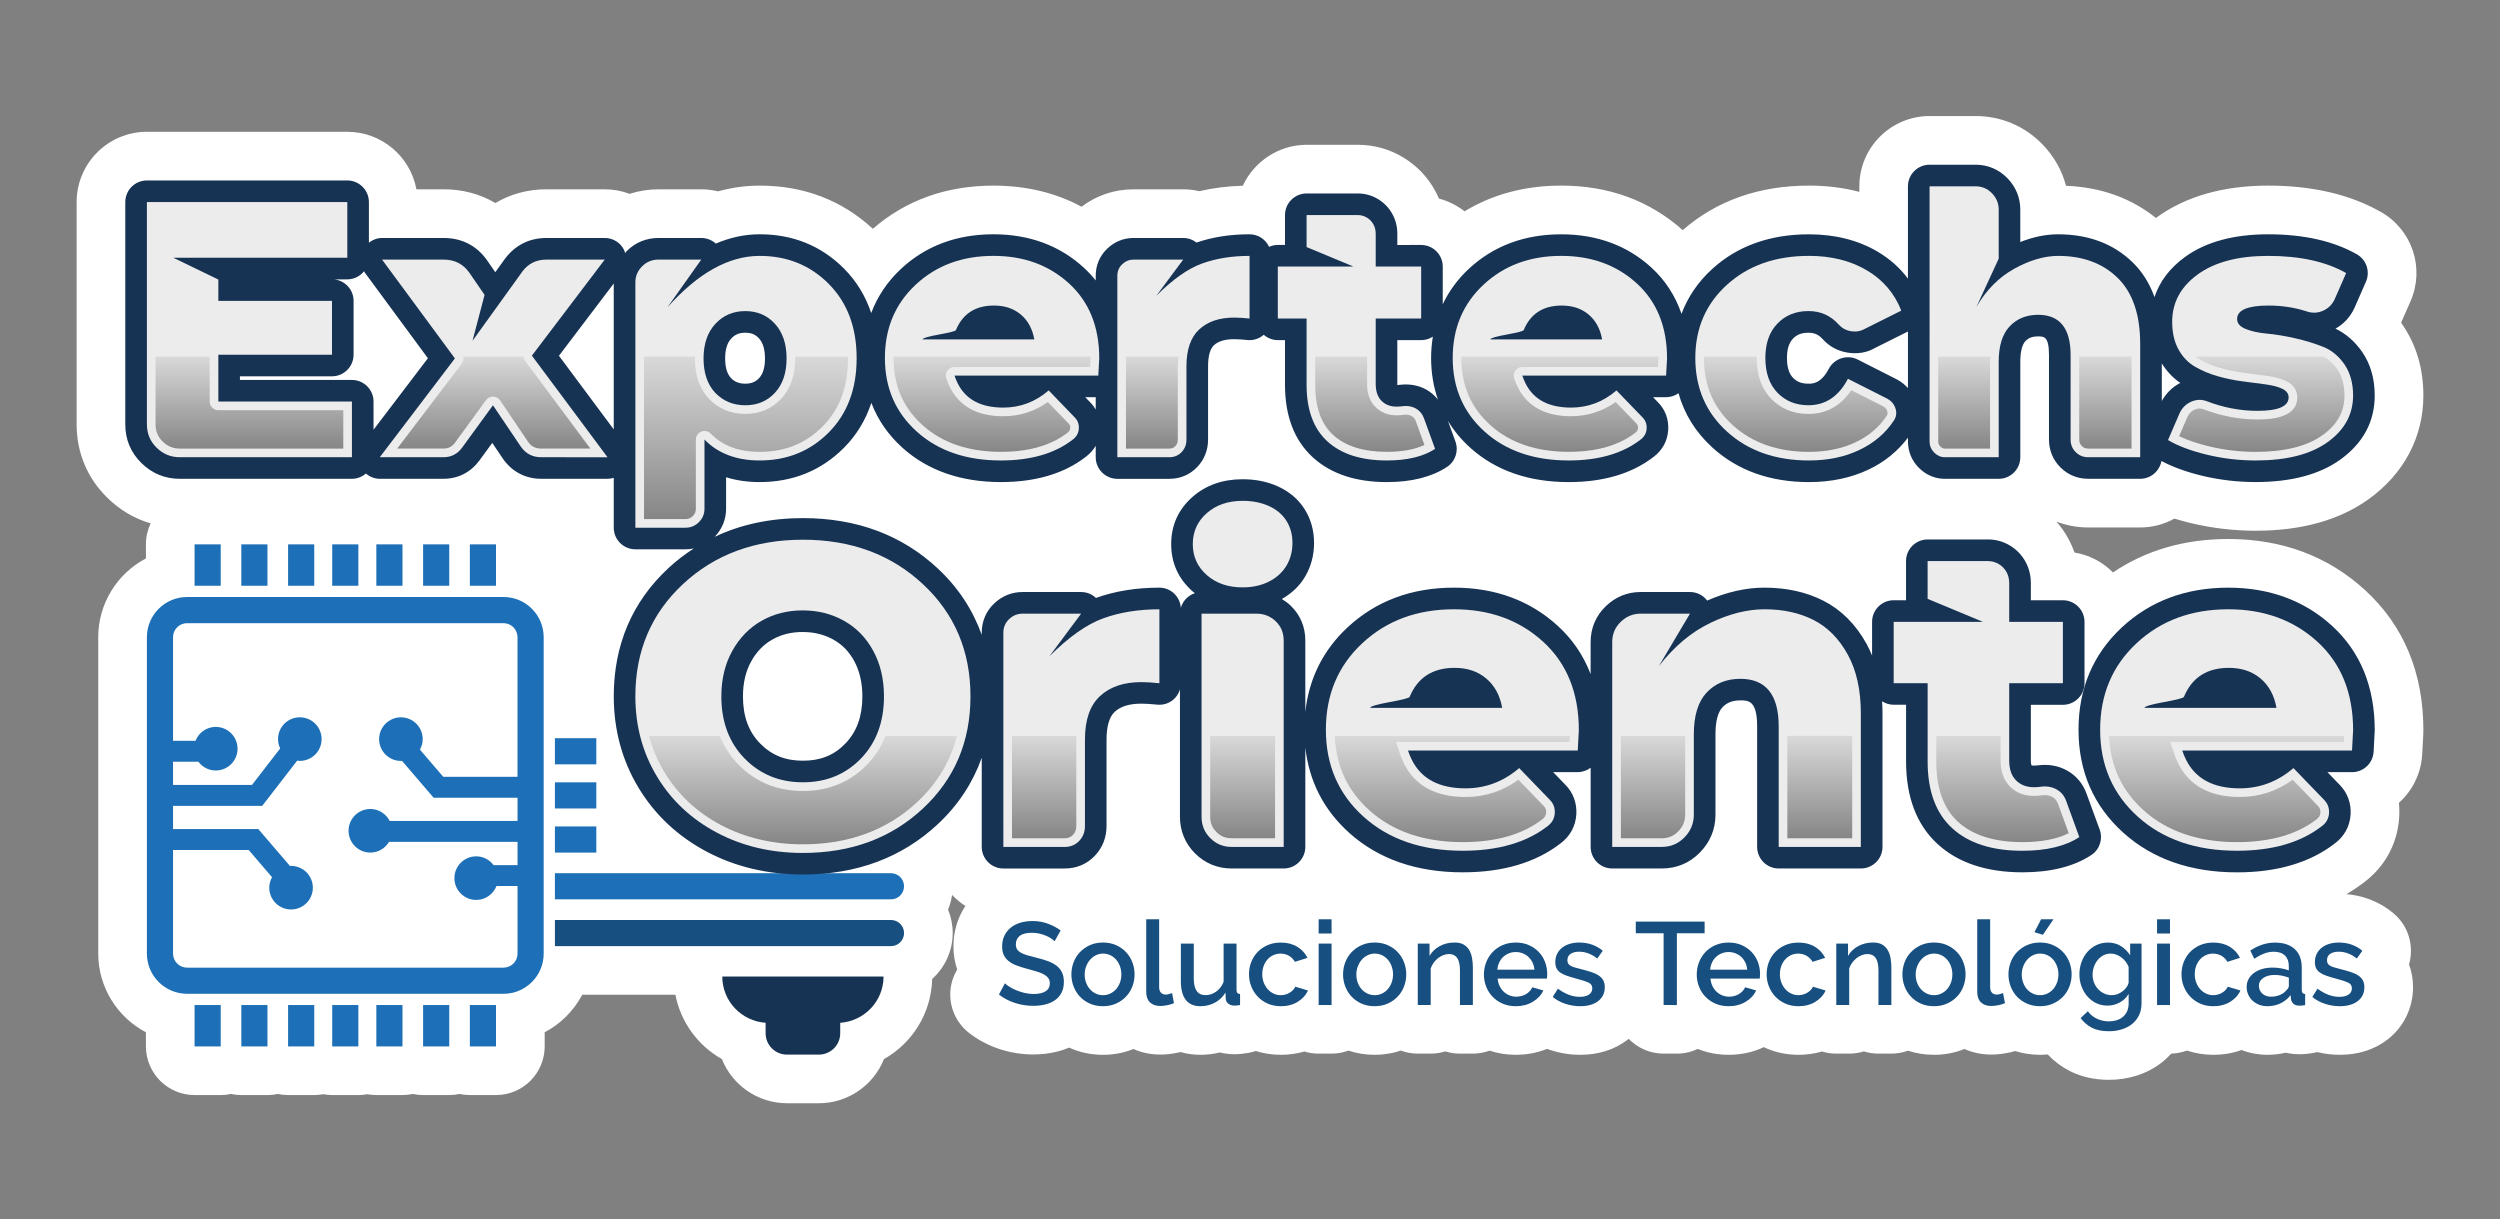
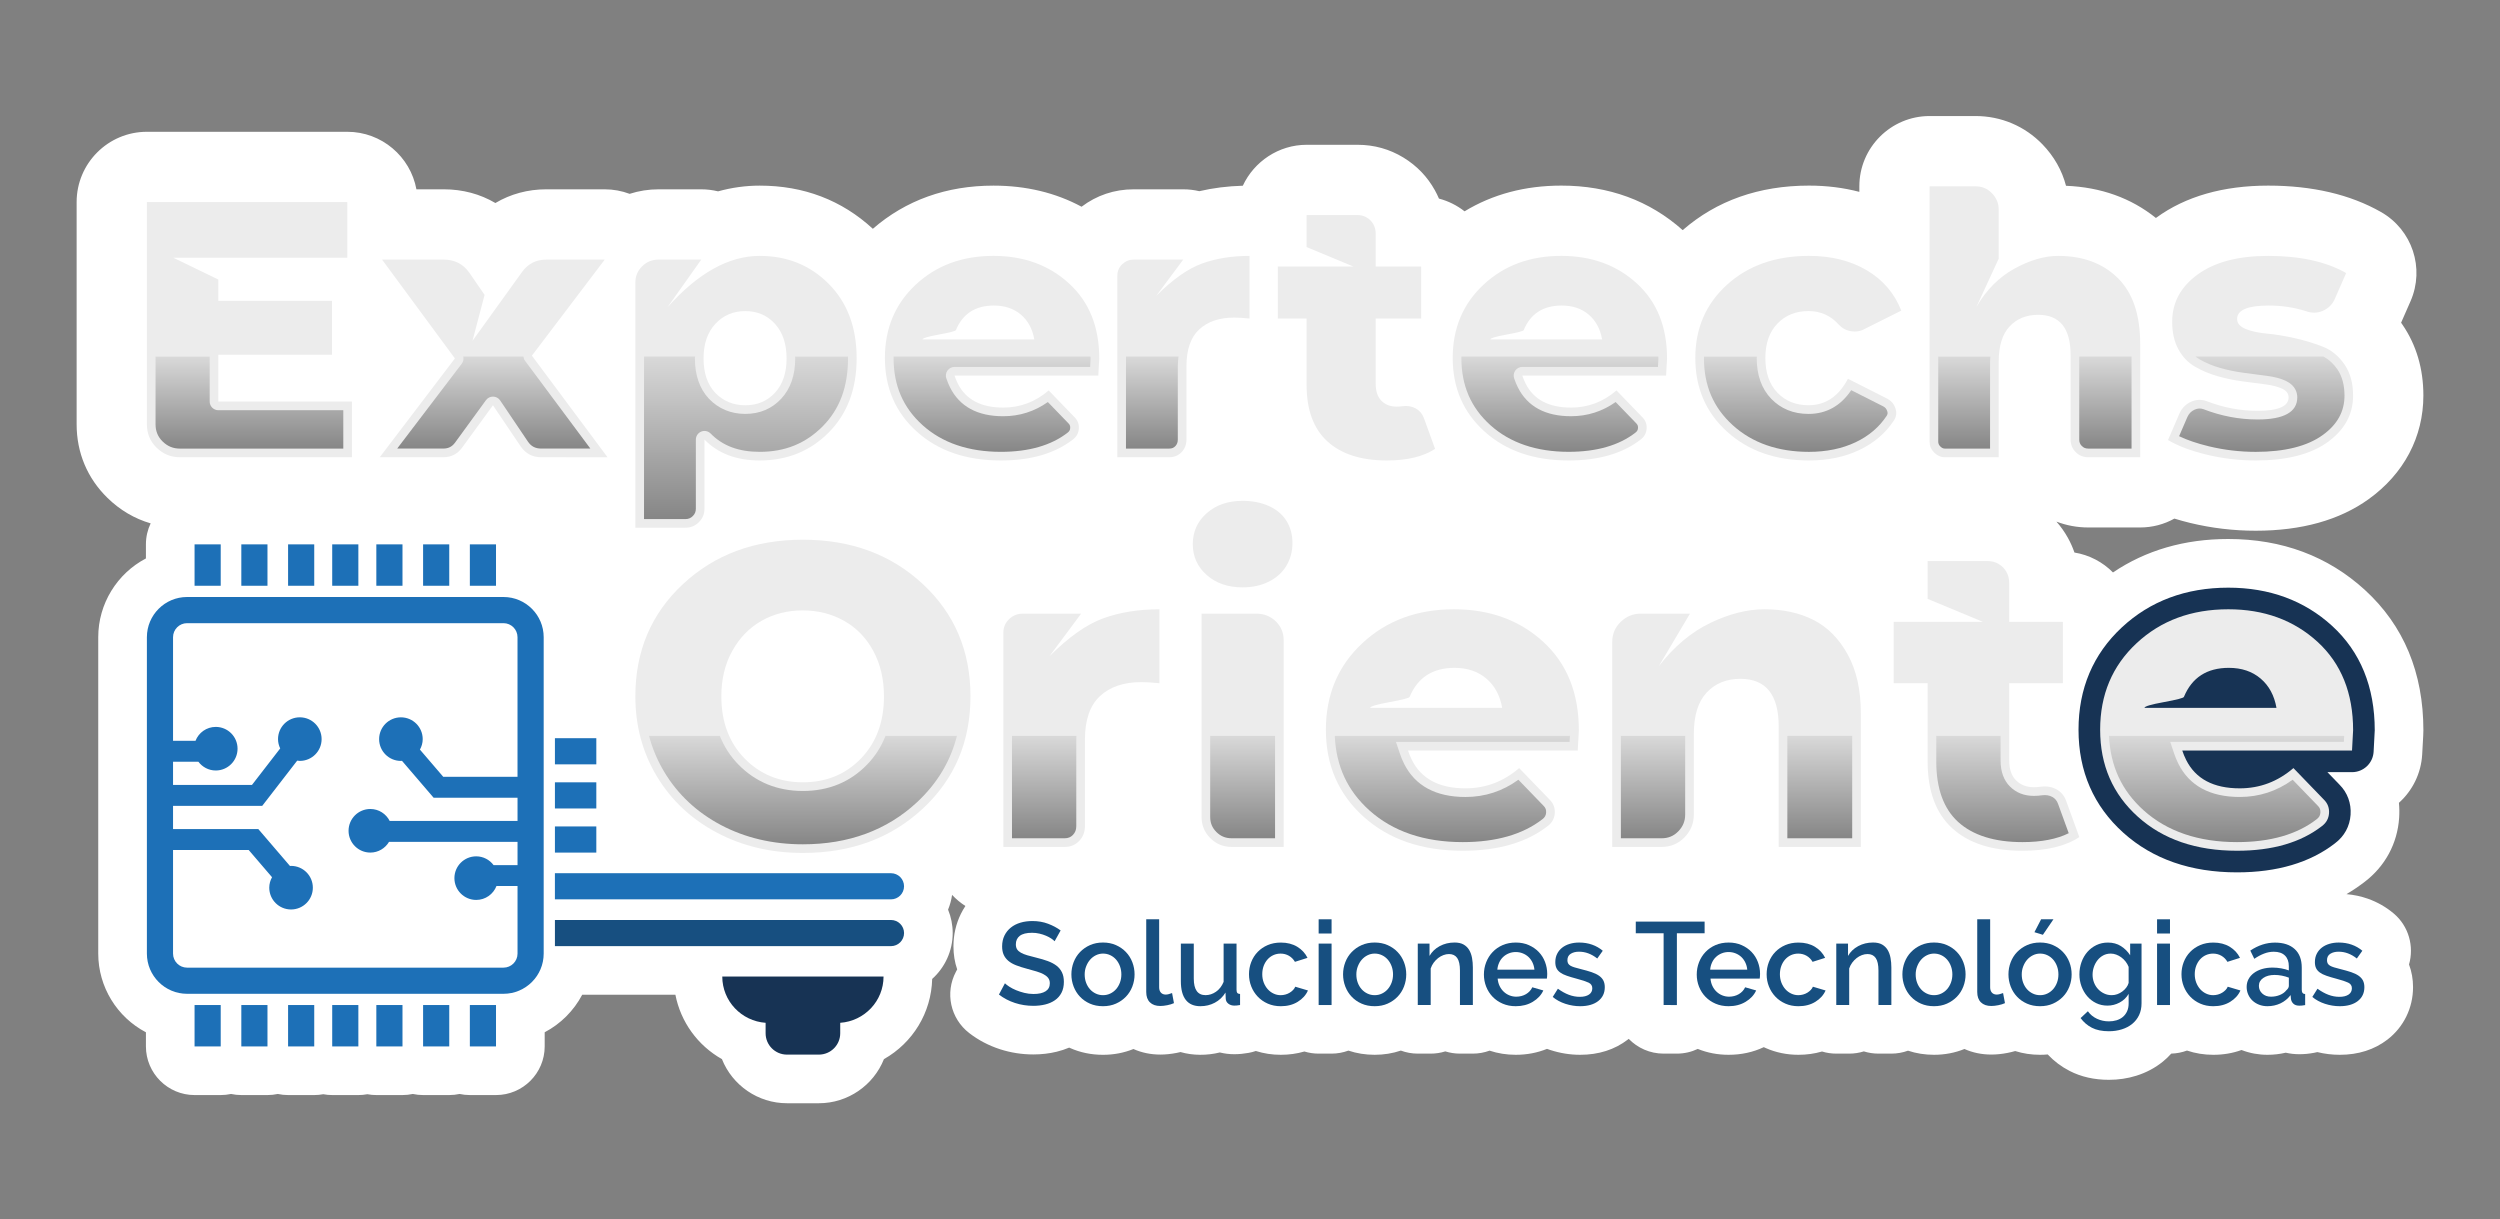
<svg xmlns="http://www.w3.org/2000/svg" version="1.1" id="Capa_1" x="0px" y="0px" viewBox="0 0 1366 666.24" style="enable-background:new 0 0 1366 666.24;" xml:space="preserve">
  <rect x="0" y="0" width="1366" height="666.24" fill="#808080" stroke="none" />
  <style type="text/css">
	.st0{fill:#FFFFFF;}
	.st1{fill:#1D70B7;}
	.st2{fill:#173354;}
	.st3{fill:#174F80;}
	.st4{fill:#ECECEC;}
	.st5{fill:url(#SVGID_1_);}
	.st6{fill:url(#SVGID_00000015353984422434974950000004208379343992058800_);}
	.st7{fill:url(#SVGID_00000105393672028000997640000008330649706718270369_);}
	.st8{fill:url(#SVGID_00000053513799195134641990000010883716633750151102_);}
	.st9{fill:url(#SVGID_00000101822239563147578410000010977306096858536108_);}
	.st10{fill:url(#SVGID_00000166675165198712293950000007916477718495218852_);}
	.st11{fill:url(#SVGID_00000004514165232208910550000010237748403305369225_);}
	.st12{fill:url(#SVGID_00000083051396626285009580000009290209081865341597_);}
	.st13{fill:url(#SVGID_00000177463925321582442900000016130476043031140789_);}
	.st14{fill:url(#SVGID_00000049918539771974762780000004506758870391554715_);}
	.st15{fill:url(#SVGID_00000182518191718779021390000017847873068612556199_);}
	.st16{fill:url(#SVGID_00000134961205703473511480000017002496389402941360_);}
	.st17{fill:url(#SVGID_00000120527044631330230260000002365931819787238026_);}
	.st18{fill:url(#SVGID_00000048459294974198417890000004761896529446110375_);}
	.st19{fill:url(#SVGID_00000048474621782059079270000006169174056506705320_);}
	.st20{fill:url(#SVGID_00000092422393701025576100000007762585645037600153_);}
	.st21{fill:url(#SVGID_00000074424609872618321070000011791904894278926984_);}
	.st22{fill:url(#SVGID_00000131345301129781583350000011991095095036490667_);}
	.st23{fill:url(#SVGID_00000054226939359537198160000014381599996612249496_);}
</style>
  <g>
    <path class="st0" d="M1292.28,322.45c-0.02-0.02-0.05-0.04-0.07-0.07c-20.22-18.49-45.34-27.87-74.68-27.87   c-23.9,0-45.02,6.14-63,18.28c-5.61-5.7-12.94-9.56-21.05-10.89c-0.95-2.75-2.14-5.43-3.58-8.02c-1.79-3.22-3.89-6.18-6.27-8.88   c5.47,2.11,11.34,3.21,17.39,3.21h28.39c6.59,0,13.01-1.69,18.68-4.85c2.8,0.86,5.69,1.66,8.65,2.38   c11.64,2.82,23.67,4.25,35.77,4.25c25.02,0,45.78-5.79,61.68-17.22c19.31-13.87,29.94-33.99,29.94-56.66   c0-14.61-3.84-27.62-11.42-38.7c-0.25-0.36-0.5-0.72-0.75-1.08l5.15-11.74c7.9-18.06,0.95-39.03-16.18-48.77   c-16.79-9.56-37.51-14.4-61.57-14.4c-24.6,0-45.15,5.88-61.1,17.48c-0.09,0.07-0.18,0.13-0.27,0.2   c-13.59-10.92-30.07-16.82-49.12-17.59c-2.18-8.38-6.51-16.05-12.84-22.61c-9.67-10-22.66-15.5-36.59-15.5h-25.1   c-21.17,0-38.39,17.22-38.39,38.39v3.04c-8.65-2.27-17.85-3.42-27.51-3.42c-27.26,0-50.47,8.18-69.02,24.33   c-18.08-16.14-40.39-24.33-66.33-24.33c-19.77,0-37.49,4.72-52.85,14.05c-4.13-3.24-8.9-5.62-14-6.96   c-0.66-1.55-1.4-3.06-2.22-4.54c-4.09-7.39-9.86-13.39-17.16-17.86c-7.62-4.64-16.04-6.99-25.04-6.99h-27.88   c-15.26,0-28.72,9.15-34.86,22.36c-8.28,0.23-16.25,1.23-23.78,2.99c-2.88-0.68-5.82-1.02-8.78-1.02h-27.12   c-10.48,0-20.2,3.27-28.43,9.51c-14.23-7.66-30.37-11.53-48.12-11.53c-25.71,0-47.87,7.93-65.93,23.59   c-16.99-15.66-37.76-23.59-61.81-23.59c-7.61,0-15.24,1.05-22.76,3.13c-2.99-0.73-6.06-1.11-9.18-1.11h-23.32   c-5.46,0-10.75,0.83-15.82,2.47c-4.31-1.62-8.91-2.47-13.59-2.47H298.5c-10.09,0-19.54,2.57-27.82,7.49   c-8.36-4.93-17.93-7.49-28.19-7.49h-14.96c-3.29-17.86-18.97-31.43-37.76-31.43H80.26c-21.17,0-38.39,17.22-38.39,38.39v121.41   c0,15.56,5.84,29.49,16.89,40.27c6.83,6.67,14.81,11.35,23.56,13.89c-1.66,3.47-2.59,7.35-2.59,11.45v7.71   c-15.73,8.25-26.05,24.72-26.05,43.01v172.89c0,18.29,10.32,34.76,26.05,43.01v7.71c0,14.66,11.93,26.59,26.59,26.59h14.29   c1.91,0,3.79-0.2,5.63-0.6c1.84,0.4,3.72,0.6,5.63,0.6h14.29c1.91,0,3.79-0.2,5.63-0.6c1.84,0.4,3.72,0.6,5.63,0.6h14.29   c1.66,0,3.3-0.15,4.91-0.46c1.61,0.31,3.26,0.46,4.91,0.46h14.29c1.66,0,3.3-0.15,4.91-0.46c1.61,0.31,3.26,0.46,4.91,0.46h14.29   c1.91,0,3.79-0.2,5.63-0.6c1.84,0.4,3.72,0.6,5.63,0.6h14.29c1.91,0,3.79-0.2,5.63-0.6c1.84,0.4,3.72,0.6,5.63,0.6h14.29   c14.66,0,26.59-11.93,26.59-26.59v-7.72c8.74-4.59,15.91-11.77,20.5-20.5h50.92c2.89,14.81,12.12,27.66,25.43,35.18   c5.7,14.31,19.69,24.1,35.54,24.1h17.43c15.86,0,29.84-9.8,35.55-24.1c15.83-8.95,25.9-25.45,26.36-43.82   c7.01-6.3,11.21-15.37,11.21-25.09c0-4.39-0.87-8.74-2.53-12.78c1.06-2.58,1.8-5.28,2.19-8.05c2.16,2.31,4.61,4.35,7.28,6.07   c-0.92,1.39-1.75,2.84-2.5,4.36c-2.67,5.42-4.03,11.37-4.03,17.7c0,4.46,0.69,8.68,2.04,12.58l-0.67,1.26   c-6.1,11.49-3.05,25.59,7.25,33.53c5,3.86,10.65,6.82,16.79,8.82c5.86,1.9,12,2.86,18.24,2.86c4.44,0,8.74-0.5,12.77-1.49   c2.37-0.58,4.65-1.33,6.82-2.25c0.17,0.08,0.35,0.16,0.52,0.24c5.53,2.46,11.57,3.7,17.95,3.7c5.87,0,11.46-1.07,16.63-3.17   c4.47,2,9.42,3.04,14.69,3.04c2.86,0,5.77-0.3,8.9-0.91c0.73-0.14,1.43-0.3,2.13-0.47c6.78,1.97,14.48,1.96,21.49,0.22   c2.56,0.64,5.2,0.96,7.91,0.96c1.22,0,2.43-0.06,3.93-0.19c1.19-0.12,2.49-0.3,3.87-0.54c1.34-0.24,2.67-0.58,3.96-1.03   c4.33,1.38,8.9,2.08,13.65,2.08c4.48,0,8.79-0.6,12.88-1.8c2.5,0.77,5.12,1.16,7.78,1.16h7.06c3.16,0,6.28-0.57,9.21-1.65   c4.51,1.52,9.32,2.29,14.34,2.29c5,0,9.8-0.77,14.31-2.3c2.94,1.09,6.07,1.66,9.24,1.66h7.06c2.75,0,5.43-0.41,7.99-1.22   c2.56,0.8,5.24,1.22,7.99,1.22h7.06c3.14,0,6.23-0.56,9.14-1.63c4.51,1.51,9.3,2.27,14.28,2.27c6.09,0,11.82-1.09,17.11-3.24   c0.57,0.21,1.15,0.41,1.73,0.6c5.34,1.75,10.84,2.64,16.34,2.64c10.13,0,18.9-2.8,26.08-8.32c0.16-0.13,0.33-0.26,0.49-0.39   c4.83,4.97,11.59,8.07,19.06,8.07h7.25c4.01,0,7.9-0.89,11.42-2.57c5.25,2.13,10.9,3.21,16.83,3.21c6.91,0,13.37-1.4,19.24-4.17   c0.37,0.18,0.74,0.35,1.12,0.51c5.52,2.43,11.53,3.66,17.83,3.66c4.48,0,8.79-0.6,12.88-1.8c2.51,0.77,5.12,1.16,7.78,1.16h7.06   c2.75,0,5.43-0.41,7.99-1.22c2.56,0.8,5.24,1.22,7.99,1.22h7.06c3.12,0,6.2-0.55,9.09-1.61c4.47,1.49,9.23,2.25,14.2,2.25   c5.87,0,11.45-1.07,16.64-3.17c4.47,2,9.42,3.04,14.68,3.04c2.86,0,5.77-0.3,8.89-0.91c1.44-0.28,2.82-0.62,4.16-1.01   c4.29,1.36,8.85,2.05,13.58,2.05c1.41,0,2.8-0.06,4.19-0.19c3.46,3.68,7.48,6.71,12,9.02c6.24,3.21,13.45,4.84,21.43,4.84   c5.2,0,10.24-0.75,15-2.24c5.4-1.69,10.29-4.29,14.53-7.74c1.63-1.33,3.15-2.78,4.54-4.34c2.95-0.08,5.86-0.65,8.6-1.67   c4.54,1.54,9.37,2.32,14.39,2.32c5.44,0,10.6-0.88,15.4-2.62c0.03,0.01,0.06,0.02,0.09,0.03c4.45,1.72,9.19,2.59,14.1,2.59   c3.39,0,6.73-0.39,9.97-1.15c2.39,0.55,4.87,0.83,7.43,0.83c1.23,0,2.44-0.05,3.93-0.18c1.33-0.13,2.75-0.33,4.2-0.6   c0.57-0.11,1.13-0.23,1.69-0.38c4.04,0.98,8.15,1.48,12.26,1.48c10.13,0,18.9-2.8,26.08-8.32c8.88-6.85,13.98-17.3,13.98-28.66   c0-4.35-0.74-8.5-2.2-12.37c2.85-9.83-0.13-20.89-8.29-27.8c-4.19-3.55-8.96-6.28-14.18-8.13c-3.74-1.32-7.67-2.16-11.72-2.5   c3.42-2.01,6.7-4.22,9.83-6.63c11.26-8.53,17.99-20.96,18.96-35c0.19-2.79,0.15-5.55-0.12-8.27c7.45-6.68,12.12-16.11,12.71-26.36   c0.63-10.88,0.66-11.85,0.66-13.3C1324.13,367.6,1313.42,341.83,1292.28,322.45z" />
    <g>
      <path class="st1" d="M486.82,477.12H325.83h-15.48h-7.15v14.29h7.15h15.48h160.99c3.95,0,7.15-3.2,7.15-7.15    C493.97,480.32,490.77,477.12,486.82,477.12z" />
      <g>
-         <path class="st2" d="M1140.08,433.63c-1.97-5.46-5.63-9.81-10.58-12.58c-4.76-2.67-10.16-3.64-16.2-2.85     c-0.59,0.09-1.25,0.14-1.99,0.14c-1.13,0-1.31-0.19-1.29-0.17c0-0.01-0.37-0.65-0.37-2.68v-30.38h17.52     c6.51,0,11.81-5.3,11.81-11.81v-33.51c0-6.51-5.3-11.81-11.81-11.81h-17.52v-9.44c0-4.2-1-8.14-2.98-11.73     c-2-3.59-4.81-6.51-8.36-8.68c-3.67-2.24-7.75-3.38-12.13-3.38h-32.92c-6.51,0-11.81,5.3-11.81,11.81v20.65     c0,0.25,0.01,0.51,0.02,0.76h-6.76c-6.51,0-11.81,5.3-11.81,11.81v18.42c-0.9-2.18-1.87-4.31-2.98-6.32     c-5.93-10.75-13.9-18.71-23.7-23.68c-9.31-4.71-20.11-7.11-32.12-7.11c-10.05,0-20.56,2.37-31.29,7.06     c-2.21-2.91-5.69-4.67-9.4-4.67h-26.93c-7.34,0-13.78,2.63-19.13,7.81c-5.39,5.21-8.24,11.97-8.24,19.56v17.45     c-3.88-10.09-9.83-18.91-17.92-26.31c-15.16-13.87-34.25-20.9-56.74-20.9c-23.14,0-42.71,7.31-58.16,21.72     c-13.37,12.45-21.07,27.97-23.07,46.16v-39.02c0-7.38-2.75-13.94-7.94-18.96c-1.52-1.47-3.16-2.65-4.88-3.69     c5.34-3.03,9.64-7.08,12.66-12.16c3.28-5.53,4.94-11.73,4.94-18.44c0-6.81-1.72-13-5.11-18.42c-3.45-5.47-8.4-9.69-14.7-12.53     c-5.7-2.58-12.17-3.89-19.22-3.89c-10.9,0-20.13,3.26-27.41,9.68c-7.72,6.8-11.63,15.47-11.63,25.76     c0,10.28,3.91,18.95,11.62,25.76c0.43,0.38,0.89,0.71,1.33,1.06c-3.71,1.22-6.59,4.19-7.67,7.97     c-0.43-6.12-5.49-10.99-11.73-10.99c-12.67,0-24.33,1.89-34.65,5.62c-2.15-2.05-5.03-3.23-8.13-3.23h-32.02     c-5.84,0-11.18,2.16-15.45,6.24c-4.46,4.23-6.82,9.78-6.82,16.04v1.11c-4.89-13.7-12.87-25.9-24.13-36.38     c-19.53-18.18-44.28-27.4-73.57-27.4c-17.8,0-33.9,3.45-48.19,10.21c4.04-4.2,6.21-9.49,6.21-15.35v-17.18     c5.61,1.75,11.75,2.63,18.35,2.63c18.23,0,33.76-6.34,46.15-18.83c6.88-6.93,11.79-15.14,14.87-24.45     c3.54,9.26,9.17,17.49,17.01,24.54c13.84,12.44,31.93,18.74,53.77,18.74c18.99,0,34.62-4.65,46.37-13.77     c2.29-1.72,4.11-3.76,5.45-6.06v6.25c0,6.51,5.3,11.81,11.81,11.81h28.39c5.96,0,11.23-2.23,15.27-6.45     c3.87-4.07,5.92-9.25,5.92-14.99v-40.05c0-5.59,1.1-9.56,3.19-11.5c2.4-2.23,6.03-3.31,11.11-3.31c1.79,0,4.22,0.15,7.1,0.44     c3.23,0.39,6.5-0.66,9.02-2.86c2.07,1.8,4.75,2.93,7.7,2.93h3.91v24.44c0,17.08,5.13,30.42,15.26,39.66     c9.82,8.94,23.41,13.47,40.4,13.47c13.45,0,24.5-2.79,32.85-8.28c4.59-3.02,6.49-8.74,4.61-13.9l-4.09-11.26     c3.24,5.33,7.28,10.26,12.22,14.7c13.84,12.44,31.93,18.74,53.77,18.74c18.99,0,34.62-4.65,46.37-13.77     c4.82-3.61,7.58-8.66,8-14.61c0.39-5.82-1.6-11.24-5.57-15.21l-2.7-2.8h7.13c2.52,0,4.84-0.82,6.76-2.17     c3.22,11.44,9.41,21.43,18.64,29.79c13.75,12.46,31.47,18.77,52.66,18.77c12.03,0,22.98-2.3,32.55-6.84     c8.85-4.19,16.02-10.11,21.54-17.45v2.09c0,5.53,2.07,10.52,5.99,14.43c3.92,3.92,8.82,5.99,14.18,5.99h29.4     c6.51,0,11.81-5.3,11.81-11.81v-52.22c0-5.32,0.98-9.29,2.75-11.17c1.73-1.84,3.82-2.62,6.99-2.62c3.19,0,5.93,0,5.93,10.24     v46.13c0,5.87,2.16,11.12,6.24,15.18c4.08,4.09,9.34,6.25,15.2,6.25h28.39c5.8,0,10.62-4.22,11.6-9.74     c6.02,3.21,13.35,5.92,21.99,8.02c9.59,2.32,19.52,3.5,29.52,3.5c19.34,0,34.88-4.11,46.18-12.23     c12.52-8.99,18.86-20.79,18.86-35.06c0-9.15-2.27-17.11-6.76-23.66c-3.94-5.75-8.87-10.07-14.68-12.88     c4.48-2.49,8-6.29,10.31-11.18l6.33-14.45c2.43-5.56,0.29-12.01-4.98-15c-12.74-7.25-29.03-10.92-48.42-10.92     c-18.86,0-34.16,4.17-45.47,12.4c-8.34,6.06-13.86,13.42-16.66,21.91c-2.65-7.44-6.61-13.76-11.86-18.9     c-10.45-10.22-24.19-15.41-40.83-15.41c-6.64,0-13.56,1.42-20.64,4.23v-17.76c0-6.44-2.42-12.34-7-17.09     c-4.68-4.84-10.73-7.4-17.48-7.4h-25.1c-6.51,0-11.81,5.3-11.81,11.81v50.43c-4.38-5.86-9.89-10.8-16.54-14.72     c-10.68-6.3-23.31-9.49-37.56-9.49c-21.19,0-38.9,6.31-52.66,18.77c-7.85,7.1-13.46,15.38-16.97,24.67     c-3.33-9.76-8.77-18.24-16.43-25.26c-13.18-12.06-29.76-18.18-49.29-18.18c-20.07,0-37.07,6.35-50.5,18.88     c-6.13,5.71-10.83,12.2-14.23,19.33v-20.58c0-6.51-5.3-11.81-11.81-11.81H763.5v-6.19c0-3.87-0.92-7.5-2.75-10.8     c-1.84-3.32-4.44-6.02-7.73-8.04c-3.39-2.07-7.17-3.12-11.21-3.12h-27.88c-6.51,0-11.81,5.3-11.81,11.81v16.33h-3.91     c-1.7,0-3.31,0.38-4.78,1.03c-1.88-4.04-5.95-6.86-10.69-6.86c-10.54,0-20.28,1.52-28.97,4.52c-2.04-1.6-4.58-2.5-7.27-2.5     h-27.12c-5.41,0-10.37,2-14.36,5.8c-4.14,3.94-6.32,9.09-6.32,14.89v2.53c-1.99-2.51-4.18-4.87-6.58-7.06     c-13.18-12.06-29.76-18.18-49.29-18.18c-20.07,0-37.06,6.35-50.51,18.88c-7.48,6.98-12.87,15.08-16.29,24.16     c-3.08-9.22-7.98-17.35-14.8-24.22c-12.39-12.49-27.92-18.82-46.15-18.82c-8.02,0-16.07,1.71-23.99,5.09     c-2.13-1.94-4.94-3.07-7.95-3.07h-23.32c-6.69,0-12.69,2.47-17.35,7.14c-0.34,0.35-0.59,0.74-0.91,1.1     c-0.18-0.56-0.29-1.14-0.56-1.68c-2.01-4.05-6.06-6.56-10.58-6.56H298.5c-9.14,0-16.9,3.86-22.51,11.25l-5.37,7.46l-4.59-6.67     c-5.63-7.87-13.77-12.04-23.55-12.04h-33.71c-2.7,0-5.17,0.98-7.2,2.57v-22.19c0-6.51-5.3-11.81-11.81-11.81H80.26     c-6.51,0-11.81,5.3-11.81,11.81v121.41c0,8.35,2.99,15.5,8.88,21.25c5.81,5.68,12.85,8.55,20.92,8.55h94.04     c2.93,0,5.57-1.11,7.64-2.88c2.09,1.78,4.7,2.88,7.57,2.88h34.72c8.01,0,14.8-3.42,19.68-9.93l7.07-9.7l5.88,8.72     c4.88,7.03,12.29,10.9,20.85,10.9h36.25c1.18,0,2.31-0.19,3.4-0.51v27.23c0,6.51,5.3,11.81,11.81,11.81h27.38     c1.57,0,3.09-0.17,4.57-0.47c-4.9,3.17-9.58,6.73-13.96,10.81c-19.77,18.4-29.79,41.95-29.79,69.98     c0,18.27,4.55,35.07,13.51,49.93c8.96,14.86,21.53,26.64,37.36,35.01c15.61,8.25,33.27,12.44,52.49,12.44     c29.29,0,54.04-9.22,73.57-27.4c11.26-10.48,19.24-22.69,24.13-36.38v48.68c0,6.51,5.3,11.81,11.81,11.81h33.51     c6.44,0,12.13-2.4,16.47-6.94c4.19-4.39,6.4-10.01,6.4-16.24v-47.28c0-7.2,1.54-12.43,4.44-15.12c3.26-3.02,8.03-4.49,14.57-4.49     c2.16,0,5.09,0.18,8.61,0.53c3.31,0.38,6.67-0.7,9.19-2.99c1.59-1.44,2.68-3.29,3.3-5.3v69.56c0,7.71,2.85,14.63,8.24,20.01     c5.39,5.4,12.31,8.26,20.03,8.26h28.43c6.51,0,11.81-5.3,11.81-11.81v-54.32c2.06,18.47,10.06,34.14,23.97,46.64     c15.93,14.32,36.81,21.58,62.05,21.58c21.94,0,39.95-5.34,53.46-15.83c5.17-3.88,8.14-9.29,8.59-15.67     c0.42-6.24-1.72-12.06-5.98-16.34l-6.67-6.91h13.44c2.64,0,5.06-0.91,7.04-2.39v43.24c0,6.51,5.3,11.81,11.81,11.81h26.93     c8.27,0,15.35-2.97,21.04-8.82c5.59-5.75,8.43-12.7,8.43-20.64v-43.99c0-6.92,1.32-11.99,3.83-14.65     c2.41-2.56,5.52-3.76,9.8-3.76c4.28,0,9.13,0,9.13,14.22v65.83c0,6.51,5.3,11.81,11.81,11.81h44.88c6.51,0,11.81-5.3,11.81-11.81     v-73.01c0-2.23-0.09-4.4-0.22-6.54c1.84,1.18,4.01,1.89,6.36,1.89h6.74v30.98c0,19.53,5.83,34.75,17.33,45.23     c11.17,10.18,26.73,15.35,46.26,15.35c15.44,0,28.09-3.17,37.6-9.43c4.59-3.02,6.49-8.74,4.61-13.9L1140.08,433.63z      M192.29,207.6H131.1v-1.98h50.29c6.51,0,11.81-5.3,11.81-11.81v-29.4c0-6.16-4.74-11.23-10.76-11.76h7.32     c3.71,0,6.99-1.75,9.15-4.44c0.13,0.21,0.2,0.44,0.35,0.65l34.55,46.88l-29.71,39.06v-15.38     C204.1,212.9,198.8,207.6,192.29,207.6z M305.41,194.39l29.94-39.48v79.71L305.41,194.39z M396.23,195.84     c0-4.9,1.08-8.45,3.31-10.85c2.08-2.24,4.38-3.19,7.69-3.19c3.27,0,5.51,0.93,7.48,3.1c2.2,2.43,3.27,6.01,3.27,10.95     c0,4.9-1.04,8.41-3.19,10.73c-1.99,2.14-4.25,3.06-7.56,3.06c-3.39,0-5.76-0.95-7.84-3.09     C397.26,204.22,396.23,200.72,396.23,195.84z M598.7,223.75c-0.82-1.42-1.83-2.74-3.02-3.93l-2.7-2.8h5.72V223.75z      M1191.32,209.24c-4.29,2.16-7.63,5.49-10.11,9.85v-20.5C1183.92,202.89,1187.28,206.49,1191.32,209.24z M1015.04,196.45     c-5.72-2.88-12.79-0.62-15.78,5.05c-4.28,8.14-8.88,8.14-11.09,8.14c-3.76,0-6.29-0.97-8.48-3.23     c-2.21-2.29-3.29-5.83-3.29-10.81c0-4.81,1.08-8.27,3.29-10.57c2.17-2.26,4.71-3.22,8.47-3.22c3.23,0,5.55,1.04,7.77,3.51     c3.71,4.06,8.33,6.54,13.71,7.37c5.36,0.86,10.53-0.05,14.73-2.49l18.14-9.07v30.91c-1.65-1.82-3.6-3.41-5.93-4.67     L1015.04,196.45z M785.68,218.33c-1.72-2.18-3.82-4.03-6.31-5.43c-4.35-2.42-9.29-3.31-14.91-2.6c-0.27,0.05-0.54,0.07-0.95,0.07     c-0.01-0.17-0.02-0.37-0.02-0.59v-23.93h13.03c2.35,0,4.54-0.71,6.38-1.9c-0.59,3.75-0.95,7.61-0.95,11.64     C781.96,203.75,783.25,211.32,785.68,218.33z M471.19,380.48c0,10.88-3.03,19.31-9.25,25.76c-6.2,6.42-13.58,9.41-23.22,9.41     c-9.67,0-17.11-3.01-23.42-9.45c-6.29-6.44-9.35-14.85-9.35-25.71c0-7.3,1.51-13.73,4.5-19.11c2.93-5.29,6.7-9.18,11.51-11.91     c4.91-2.79,10.35-4.14,16.61-4.14c6.29,0,11.8,1.37,16.83,4.18c4.83,2.7,8.56,6.55,11.38,11.77     C469.71,366.67,471.19,373.13,471.19,380.48z" />
        <path class="st2" d="M1217.52,321.1c-23.14,0-42.71,7.31-58.16,21.72c-15.7,14.62-23.66,33.44-23.66,55.91     c0,22.76,8.26,41.72,24.56,56.35c15.93,14.32,36.81,21.58,62.05,21.58c21.94,0,39.94-5.34,53.47-15.83     c5.17-3.88,8.14-9.3,8.58-15.67c0.42-6.24-1.72-12.06-5.98-16.34l-6.67-6.91h13.44c6.25,0,11.43-4.88,11.79-11.12     c0.57-9.86,0.62-11.06,0.62-11.76c0-23.7-7.83-42.89-23.28-57.03C1259.11,328.13,1240.02,321.1,1217.52,321.1z" />
      </g>
      <g>
        <path class="st3" d="M576.24,514.3c-0.43-0.47-1.05-0.97-1.86-1.51c-0.81-0.54-1.77-1.04-2.86-1.51     c-1.09-0.47-2.29-0.86-3.59-1.16c-1.31-0.3-2.64-0.45-4.01-0.45c-3.04,0-5.27,0.56-6.71,1.67c-1.43,1.11-2.15,2.65-2.15,4.62     c0,1.11,0.22,2.02,0.67,2.73c0.45,0.71,1.14,1.33,2.08,1.86c0.94,0.54,2.12,1.01,3.53,1.42c1.41,0.41,3.06,0.84,4.94,1.31     c2.31,0.55,4.4,1.18,6.26,1.86c1.86,0.69,3.43,1.52,4.72,2.5c1.28,0.98,2.28,2.19,2.98,3.63c0.71,1.43,1.06,3.18,1.06,5.23     c0,2.31-0.44,4.3-1.31,5.97c-0.88,1.67-2.08,3.03-3.6,4.07c-1.52,1.05-3.28,1.82-5.29,2.31c-2.01,0.49-4.17,0.74-6.48,0.74     c-3.47,0-6.82-0.52-10.04-1.57c-3.23-1.05-6.15-2.58-8.76-4.59l3.27-6.16c0.56,0.56,1.36,1.18,2.41,1.86     c1.05,0.69,2.27,1.32,3.66,1.9s2.9,1.07,4.53,1.48c1.63,0.41,3.32,0.61,5.07,0.61c2.82,0,5-0.49,6.55-1.48     c1.54-0.98,2.31-2.44,2.31-4.36c0-1.15-0.29-2.12-0.87-2.89c-0.58-0.77-1.4-1.44-2.47-2.02c-1.07-0.58-2.38-1.1-3.92-1.57     c-1.54-0.47-3.29-0.96-5.26-1.48c-2.27-0.6-4.25-1.23-5.94-1.9c-1.69-0.66-3.09-1.46-4.2-2.41c-1.11-0.94-1.96-2.04-2.53-3.3     c-0.58-1.26-0.87-2.79-0.87-4.59c0-2.22,0.43-4.2,1.28-5.94c0.86-1.73,2.02-3.19,3.5-4.36c1.48-1.18,3.22-2.07,5.23-2.67     c2.01-0.6,4.19-0.89,6.55-0.89c3.08,0,5.93,0.49,8.54,1.48c2.61,0.98,4.9,2.2,6.87,3.66L576.24,514.3z" />
        <path class="st3" d="M602.68,549.79c-2.65,0-5.04-0.47-7.16-1.41c-2.12-0.94-3.93-2.2-5.42-3.79c-1.5-1.58-2.65-3.43-3.47-5.55     c-0.81-2.12-1.22-4.34-1.22-6.64c0-2.31,0.41-4.53,1.22-6.65c0.81-2.12,1.98-3.97,3.5-5.55c1.52-1.58,3.34-2.85,5.45-3.79     c2.12-0.94,4.48-1.41,7.09-1.41c2.61,0,4.97,0.47,7.09,1.41c2.12,0.94,3.94,2.2,5.45,3.79c1.52,1.58,2.68,3.43,3.5,5.55     c0.81,2.12,1.22,4.34,1.22,6.65c0,2.31-0.41,4.52-1.22,6.64c-0.81,2.12-1.98,3.97-3.5,5.55c-1.52,1.58-3.34,2.85-5.45,3.79     C607.65,549.32,605.29,549.79,602.68,549.79z M592.67,532.46c0,1.63,0.26,3.13,0.77,4.49c0.51,1.37,1.22,2.56,2.12,3.57     c0.9,1.01,1.96,1.79,3.18,2.37c1.22,0.58,2.53,0.87,3.95,0.87c1.41,0,2.73-0.29,3.95-0.87c1.22-0.58,2.28-1.38,3.18-2.4     c0.9-1.03,1.61-2.23,2.12-3.6c0.51-1.37,0.77-2.86,0.77-4.49c0-1.59-0.26-3.07-0.77-4.46c-0.51-1.39-1.22-2.6-2.12-3.63     c-0.9-1.02-1.96-1.83-3.18-2.4c-1.22-0.58-2.53-0.87-3.95-0.87c-1.37,0-2.66,0.3-3.88,0.9c-1.22,0.6-2.28,1.41-3.18,2.44     c-0.9,1.03-1.61,2.24-2.15,3.63C592.93,529.39,592.67,530.88,592.67,532.46z" />
        <path class="st3" d="M626.3,502.3h7.06v37.16c0,1.24,0.32,2.21,0.96,2.92s1.54,1.06,2.7,1.06c0.47,0,1.01-0.09,1.64-0.26     c0.62-0.17,1.21-0.36,1.76-0.58l1.03,5.52c-1.03,0.48-2.25,0.85-3.66,1.13c-1.41,0.28-2.68,0.42-3.79,0.42     c-2.44,0-4.33-0.66-5.68-1.99c-1.35-1.32-2.02-3.21-2.02-5.65V502.3z" />
        <path class="st3" d="M655.88,549.79c-3.51,0-6.16-1.14-7.96-3.43c-1.8-2.29-2.7-5.7-2.7-10.24v-20.54h7.06v19.12     c0,6.03,2.14,9.05,6.42,9.05c2.01,0,3.92-0.62,5.71-1.86c1.8-1.24,3.19-3.04,4.17-5.39v-20.92h7.06v25.22     c0,0.82,0.14,1.39,0.42,1.73c0.28,0.34,0.78,0.54,1.51,0.58v6.03c-0.73,0.13-1.33,0.21-1.8,0.26c-0.47,0.04-0.92,0.06-1.35,0.06     c-1.28,0-2.38-0.36-3.27-1.06c-0.9-0.71-1.37-1.61-1.41-2.73l-0.13-3.34c-1.5,2.44-3.45,4.29-5.84,5.55     C661.38,549.16,658.75,549.79,655.88,549.79z" />
        <path class="st3" d="M682.45,532.34c0-2.35,0.41-4.58,1.22-6.67c0.81-2.1,1.98-3.94,3.5-5.52c1.52-1.58,3.35-2.83,5.49-3.75     c2.14-0.92,4.53-1.38,7.19-1.38c3.46,0,6.45,0.76,8.95,2.28c2.5,1.52,4.37,3.54,5.62,6.07l-6.87,2.18     c-0.81-1.41-1.91-2.51-3.27-3.31c-1.37-0.79-2.89-1.19-4.56-1.19c-1.41,0-2.73,0.28-3.95,0.83c-1.22,0.55-2.28,1.34-3.18,2.34     c-0.9,1.01-1.6,2.19-2.12,3.56c-0.51,1.37-0.77,2.89-0.77,4.56c0,1.62,0.27,3.13,0.8,4.53c0.54,1.39,1.26,2.6,2.18,3.63     c0.92,1.02,1.99,1.83,3.21,2.4c1.22,0.58,2.51,0.87,3.88,0.87c0.86,0,1.71-0.12,2.57-0.35s1.64-0.57,2.34-1     c0.71-0.43,1.32-0.92,1.86-1.48c0.53-0.55,0.93-1.15,1.19-1.8l6.93,2.06c-1.11,2.52-2.98,4.59-5.58,6.19     c-2.61,1.61-5.69,2.41-9.24,2.41c-2.61,0-4.99-0.47-7.12-1.41c-2.14-0.94-3.97-2.21-5.49-3.82c-1.52-1.61-2.7-3.45-3.53-5.55     C682.87,536.91,682.45,534.69,682.45,532.34z" />
        <path class="st3" d="M720.51,510.07v-7.77h7.06v7.77H720.51z M720.51,549.15v-33.57h7.06v33.57H720.51z" />
        <path class="st3" d="M751.12,549.79c-2.65,0-5.04-0.47-7.16-1.41c-2.12-0.94-3.93-2.2-5.42-3.79c-1.5-1.58-2.65-3.43-3.47-5.55     c-0.81-2.12-1.22-4.34-1.22-6.64c0-2.31,0.41-4.53,1.22-6.65c0.81-2.12,1.98-3.97,3.5-5.55c1.52-1.58,3.34-2.85,5.45-3.79     c2.12-0.94,4.48-1.41,7.09-1.41c2.61,0,4.97,0.47,7.09,1.41c2.12,0.94,3.94,2.2,5.45,3.79c1.52,1.58,2.68,3.43,3.5,5.55     c0.81,2.12,1.22,4.34,1.22,6.65c0,2.31-0.41,4.52-1.22,6.64c-0.81,2.12-1.98,3.97-3.5,5.55c-1.52,1.58-3.34,2.85-5.45,3.79     C756.1,549.32,753.73,549.79,751.12,549.79z M741.11,532.46c0,1.63,0.26,3.13,0.77,4.49c0.51,1.37,1.22,2.56,2.12,3.57     c0.9,1.01,1.96,1.79,3.18,2.37c1.22,0.58,2.53,0.87,3.95,0.87s2.73-0.29,3.95-0.87c1.22-0.58,2.28-1.38,3.18-2.4     c0.9-1.03,1.61-2.23,2.12-3.6c0.51-1.37,0.77-2.86,0.77-4.49c0-1.59-0.26-3.07-0.77-4.46c-0.51-1.39-1.22-2.6-2.12-3.63     c-0.9-1.02-1.96-1.83-3.18-2.4c-1.22-0.58-2.53-0.87-3.95-0.87c-1.37,0-2.66,0.3-3.88,0.9c-1.22,0.6-2.28,1.41-3.18,2.44     c-0.9,1.03-1.61,2.24-2.15,3.63C741.38,529.39,741.11,530.88,741.11,532.46z" />
        <path class="st3" d="M804.78,549.15h-7.06v-18.81c0-3.16-0.51-5.47-1.51-6.9c-1.01-1.43-2.49-2.15-4.46-2.15     c-1.03,0-2.05,0.19-3.08,0.58c-1.03,0.38-1.99,0.93-2.89,1.63c-0.9,0.71-1.7,1.54-2.41,2.5s-1.25,2.02-1.64,3.18v19.96h-7.06     v-33.57h6.42v6.74c1.28-2.26,3.15-4.05,5.58-5.36c2.44-1.31,5.14-1.96,8.09-1.96c2.01,0,3.66,0.36,4.94,1.09     c1.28,0.73,2.3,1.73,3.05,2.98c0.75,1.26,1.27,2.72,1.57,4.37c0.3,1.65,0.45,3.39,0.45,5.23V549.15z" />
        <path class="st3" d="M828.2,549.79c-2.61,0-4.99-0.46-7.12-1.38c-2.14-0.92-3.97-2.17-5.49-3.75c-1.52-1.58-2.7-3.42-3.53-5.52     c-0.83-2.09-1.25-4.32-1.25-6.67c0-2.35,0.42-4.59,1.25-6.71c0.83-2.12,2.01-3.98,3.53-5.58c1.52-1.61,3.35-2.86,5.49-3.79     c2.14-0.92,4.53-1.38,7.19-1.38c2.61,0,4.97,0.47,7.09,1.41c2.12,0.94,3.93,2.19,5.42,3.75c1.5,1.56,2.64,3.38,3.43,5.46     c0.79,2.08,1.19,4.24,1.19,6.51c0,0.51-0.02,1-0.06,1.44c-0.04,0.45-0.09,0.83-0.13,1.12h-26.89c0.13,1.5,0.48,2.85,1.06,4.05     c0.58,1.2,1.33,2.24,2.25,3.11s1.97,1.55,3.15,2.02c1.18,0.47,2.41,0.71,3.69,0.71c0.94,0,1.87-0.12,2.79-0.35     c0.92-0.24,1.76-0.58,2.53-1.03s1.45-1,2.05-1.64c0.6-0.64,1.07-1.35,1.41-2.12l6.03,1.73c-1.16,2.52-3.07,4.59-5.74,6.19     C834.86,548.99,831.75,549.79,828.2,549.79z M838.41,529.83c-0.13-1.41-0.48-2.72-1.06-3.92c-0.58-1.19-1.31-2.21-2.21-3.05     c-0.9-0.83-1.95-1.49-3.14-1.96c-1.2-0.47-2.46-0.71-3.79-0.71c-1.33,0-2.58,0.24-3.75,0.71c-1.18,0.47-2.21,1.12-3.11,1.96     c-0.9,0.83-1.63,1.85-2.18,3.05c-0.56,1.2-0.9,2.5-1.03,3.92H838.41z" />
        <path class="st3" d="M863.37,549.79c-2.7,0-5.38-0.44-8.06-1.31c-2.67-0.88-4.97-2.13-6.9-3.75l2.82-4.49     c2.01,1.45,4,2.56,5.97,3.31c1.97,0.75,3.98,1.12,6.03,1.12c2.1,0,3.75-0.41,4.97-1.22c1.22-0.81,1.83-1.97,1.83-3.47     c0-1.41-0.68-2.44-2.05-3.08c-1.37-0.64-3.51-1.35-6.42-2.12c-2.1-0.55-3.9-1.09-5.39-1.61c-1.5-0.51-2.72-1.11-3.66-1.79     s-1.63-1.48-2.05-2.38c-0.43-0.9-0.64-1.99-0.64-3.28c0-1.71,0.33-3.23,1-4.55c0.66-1.33,1.58-2.45,2.76-3.37     c1.18-0.92,2.56-1.61,4.14-2.08c1.58-0.47,3.29-0.71,5.13-0.71c2.53,0,4.88,0.38,7.06,1.15c2.18,0.77,4.13,1.89,5.84,3.34     l-3.02,4.23c-3.13-2.48-6.44-3.72-9.95-3.72c-1.8,0-3.3,0.37-4.52,1.13c-1.22,0.75-1.83,1.93-1.83,3.56     c0,0.68,0.13,1.26,0.39,1.73c0.26,0.47,0.68,0.88,1.25,1.22c0.58,0.34,1.33,0.65,2.25,0.93c0.92,0.28,2.06,0.59,3.43,0.93     c2.27,0.56,4.23,1.12,5.87,1.67c1.65,0.56,3.01,1.21,4.08,1.96c1.07,0.75,1.86,1.62,2.38,2.63c0.51,1.01,0.77,2.21,0.77,3.63     c0,3.21-1.21,5.74-3.63,7.61C870.8,548.86,867.52,549.79,863.37,549.79z" />
        <path class="st3" d="M931.4,509.94h-15.15v39.21H909v-39.21h-15.21v-6.36h37.61V509.94z" />
        <path class="st3" d="M944.49,549.79c-2.61,0-4.99-0.46-7.12-1.38c-2.14-0.92-3.97-2.17-5.49-3.75c-1.52-1.58-2.7-3.42-3.53-5.52     c-0.83-2.09-1.25-4.32-1.25-6.67c0-2.35,0.42-4.59,1.25-6.71c0.83-2.12,2.01-3.98,3.53-5.58c1.52-1.61,3.35-2.86,5.49-3.79     c2.14-0.92,4.53-1.38,7.19-1.38c2.61,0,4.97,0.47,7.09,1.41c2.12,0.94,3.93,2.19,5.42,3.75c1.5,1.56,2.64,3.38,3.43,5.46     c0.79,2.08,1.19,4.24,1.19,6.51c0,0.51-0.02,1-0.06,1.44c-0.04,0.45-0.09,0.83-0.13,1.12h-26.89c0.13,1.5,0.48,2.85,1.06,4.05     c0.58,1.2,1.33,2.24,2.25,3.11s1.97,1.55,3.15,2.02c1.18,0.47,2.41,0.71,3.69,0.71c0.94,0,1.87-0.12,2.79-0.35     c0.92-0.24,1.76-0.58,2.53-1.03s1.45-1,2.05-1.64c0.6-0.64,1.07-1.35,1.41-2.12l6.03,1.73c-1.16,2.52-3.07,4.59-5.74,6.19     C951.16,548.99,948.04,549.79,944.49,549.79z M954.7,529.83c-0.13-1.41-0.48-2.72-1.06-3.92c-0.58-1.19-1.31-2.21-2.21-3.05     c-0.9-0.83-1.95-1.49-3.14-1.96c-1.2-0.47-2.46-0.71-3.79-0.71c-1.33,0-2.58,0.24-3.75,0.71c-1.18,0.47-2.21,1.12-3.11,1.96     c-0.9,0.83-1.63,1.85-2.18,3.05c-0.56,1.2-0.9,2.5-1.03,3.92H954.7z" />
        <path class="st3" d="M965.29,532.34c0-2.35,0.41-4.58,1.22-6.67c0.81-2.1,1.98-3.94,3.5-5.52c1.52-1.58,3.35-2.83,5.49-3.75     c2.14-0.92,4.53-1.38,7.19-1.38c3.46,0,6.45,0.76,8.95,2.28c2.5,1.52,4.37,3.54,5.62,6.07l-6.87,2.18     c-0.81-1.41-1.91-2.51-3.27-3.31c-1.37-0.79-2.89-1.19-4.56-1.19c-1.41,0-2.73,0.28-3.95,0.83c-1.22,0.55-2.28,1.34-3.18,2.34     c-0.9,1.01-1.6,2.19-2.12,3.56c-0.51,1.37-0.77,2.89-0.77,4.56c0,1.62,0.27,3.13,0.8,4.53c0.54,1.39,1.26,2.6,2.18,3.63     c0.92,1.02,1.99,1.83,3.21,2.4c1.22,0.58,2.51,0.87,3.88,0.87c0.86,0,1.71-0.12,2.57-0.35s1.64-0.57,2.34-1     c0.71-0.43,1.32-0.92,1.86-1.48c0.53-0.55,0.93-1.15,1.19-1.8l6.93,2.06c-1.11,2.52-2.98,4.59-5.58,6.19     c-2.61,1.61-5.69,2.41-9.24,2.41c-2.61,0-4.99-0.47-7.12-1.41c-2.14-0.94-3.97-2.21-5.49-3.82c-1.52-1.61-2.7-3.45-3.53-5.55     C965.7,536.91,965.29,534.69,965.29,532.34z" />
        <path class="st3" d="M1033.45,549.15h-7.06v-18.81c0-3.16-0.51-5.47-1.51-6.9c-1.01-1.43-2.49-2.15-4.46-2.15     c-1.03,0-2.05,0.19-3.08,0.58c-1.03,0.38-1.99,0.93-2.89,1.63c-0.9,0.71-1.7,1.54-2.41,2.5c-0.71,0.96-1.25,2.02-1.64,3.18v19.96     h-7.06v-33.57h6.42v6.74c1.28-2.26,3.15-4.05,5.58-5.36c2.44-1.31,5.14-1.96,8.09-1.96c2.01,0,3.66,0.36,4.94,1.09     c1.28,0.73,2.3,1.73,3.05,2.98c0.75,1.26,1.27,2.72,1.57,4.37c0.3,1.65,0.45,3.39,0.45,5.23V549.15z" />
        <path class="st3" d="M1056.74,549.79c-2.65,0-5.04-0.47-7.16-1.41c-2.12-0.94-3.93-2.2-5.42-3.79c-1.5-1.58-2.65-3.43-3.47-5.55     c-0.81-2.12-1.22-4.34-1.22-6.64c0-2.31,0.41-4.53,1.22-6.65c0.81-2.12,1.98-3.97,3.5-5.55c1.52-1.58,3.34-2.85,5.45-3.79     c2.12-0.94,4.48-1.41,7.09-1.41c2.61,0,4.97,0.47,7.09,1.41c2.12,0.94,3.94,2.2,5.45,3.79c1.52,1.58,2.68,3.43,3.5,5.55     c0.81,2.12,1.22,4.34,1.22,6.65c0,2.31-0.41,4.52-1.22,6.64c-0.81,2.12-1.98,3.97-3.5,5.55c-1.52,1.58-3.34,2.85-5.45,3.79     C1061.71,549.32,1059.35,549.79,1056.74,549.79z M1046.73,532.46c0,1.63,0.26,3.13,0.77,4.49c0.51,1.37,1.22,2.56,2.12,3.57     c0.9,1.01,1.96,1.79,3.18,2.37c1.22,0.58,2.53,0.87,3.95,0.87s2.73-0.29,3.95-0.87c1.22-0.58,2.28-1.38,3.18-2.4     c0.9-1.03,1.61-2.23,2.12-3.6c0.51-1.37,0.77-2.86,0.77-4.49c0-1.59-0.26-3.07-0.77-4.46c-0.51-1.39-1.22-2.6-2.12-3.63     c-0.9-1.02-1.96-1.83-3.18-2.4c-1.22-0.58-2.53-0.87-3.95-0.87c-1.37,0-2.66,0.3-3.88,0.9c-1.22,0.6-2.28,1.41-3.18,2.44     c-0.9,1.03-1.61,2.24-2.15,3.63C1047,529.39,1046.73,530.88,1046.73,532.46z" />
        <path class="st3" d="M1080.36,502.3h7.06v37.16c0,1.24,0.32,2.21,0.96,2.92c0.64,0.71,1.54,1.06,2.7,1.06     c0.47,0,1.01-0.09,1.64-0.26c0.62-0.17,1.21-0.36,1.76-0.58l1.03,5.52c-1.03,0.48-2.25,0.85-3.66,1.13     c-1.41,0.28-2.68,0.42-3.79,0.42c-2.44,0-4.33-0.66-5.68-1.99c-1.35-1.32-2.02-3.21-2.02-5.65V502.3z" />
        <path class="st3" d="M1114.69,549.79c-2.65,0-5.04-0.47-7.16-1.41c-2.12-0.94-3.93-2.2-5.42-3.79c-1.5-1.58-2.65-3.43-3.47-5.55     c-0.81-2.12-1.22-4.34-1.22-6.64c0-2.31,0.41-4.53,1.22-6.65c0.81-2.12,1.98-3.97,3.5-5.55c1.52-1.58,3.34-2.85,5.45-3.79     c2.12-0.94,4.48-1.41,7.09-1.41c2.61,0,4.97,0.47,7.09,1.41c2.12,0.94,3.94,2.2,5.45,3.79c1.52,1.58,2.68,3.43,3.5,5.55     c0.81,2.12,1.22,4.34,1.22,6.65c0,2.31-0.41,4.52-1.22,6.64c-0.81,2.12-1.98,3.97-3.5,5.55c-1.52,1.58-3.34,2.85-5.45,3.79     C1119.67,549.32,1117.3,549.79,1114.69,549.79z M1104.68,532.46c0,1.63,0.26,3.13,0.77,4.49c0.51,1.37,1.22,2.56,2.12,3.57     c0.9,1.01,1.96,1.79,3.18,2.37c1.22,0.58,2.53,0.87,3.95,0.87c1.41,0,2.73-0.29,3.95-0.87c1.22-0.58,2.28-1.38,3.18-2.4     c0.9-1.03,1.61-2.23,2.12-3.6c0.51-1.37,0.77-2.86,0.77-4.49c0-1.59-0.26-3.07-0.77-4.46c-0.51-1.39-1.22-2.6-2.12-3.63     c-0.9-1.02-1.96-1.83-3.18-2.4c-1.22-0.58-2.53-0.87-3.95-0.87c-1.37,0-2.66,0.3-3.88,0.9c-1.22,0.6-2.28,1.41-3.18,2.44     c-0.9,1.03-1.61,2.24-2.15,3.63C1104.95,529.39,1104.68,530.88,1104.68,532.46z M1116.23,510.77l-4.62-1.42l3.66-7.06h6.74     L1116.23,510.77z" />
        <path class="st3" d="M1151.53,549.47c-2.27,0-4.34-0.46-6.22-1.38c-1.88-0.92-3.5-2.17-4.85-3.75c-1.35-1.58-2.4-3.4-3.15-5.45     c-0.75-2.05-1.12-4.22-1.12-6.48c0-2.4,0.39-4.65,1.16-6.77c0.77-2.12,1.84-3.96,3.21-5.52c1.37-1.56,3.01-2.8,4.91-3.72     c1.9-0.92,4.01-1.38,6.32-1.38c2.7,0,5.06,0.64,7.09,1.92c2.03,1.29,3.71,2.95,5.04,5.01v-6.36h6.22v32.6     c0,2.44-0.45,4.6-1.35,6.49c-0.9,1.88-2.15,3.47-3.75,4.78c-1.61,1.31-3.5,2.3-5.68,2.98c-2.18,0.68-4.54,1.03-7.06,1.03     c-3.72,0-6.82-0.63-9.27-1.9c-2.46-1.26-4.53-3.03-6.19-5.3l3.98-3.72c1.28,1.8,2.94,3.17,4.97,4.11s4.2,1.41,6.52,1.41     c1.45,0,2.83-0.19,4.14-0.58c1.3-0.39,2.45-0.99,3.43-1.8c0.98-0.81,1.77-1.84,2.34-3.08c0.58-1.24,0.87-2.72,0.87-4.43v-5.13     c-1.2,2.05-2.85,3.64-4.94,4.75C1156.05,548.92,1153.84,549.47,1151.53,549.47z M1153.84,543.76c1.07,0,2.09-0.18,3.08-0.54     c0.98-0.36,1.89-0.85,2.73-1.48c0.83-0.62,1.55-1.32,2.15-2.12c0.6-0.79,1.03-1.64,1.28-2.54v-8.79     c-0.43-1.07-0.98-2.04-1.67-2.92c-0.69-0.88-1.46-1.64-2.34-2.28c-0.88-0.64-1.81-1.14-2.79-1.51c-0.98-0.36-1.97-0.54-2.95-0.54     c-1.54,0-2.92,0.33-4.14,0.99c-1.22,0.66-2.26,1.54-3.11,2.63c-0.86,1.09-1.52,2.32-1.99,3.69c-0.47,1.37-0.71,2.78-0.71,4.23     c0,1.54,0.27,2.98,0.8,4.33c0.53,1.35,1.27,2.53,2.21,3.53c0.94,1.01,2.04,1.81,3.3,2.4     C1150.97,543.46,1152.34,543.76,1153.84,543.76z" />
        <path class="st3" d="M1178.62,510.07v-7.77h7.06v7.77H1178.62z M1178.62,549.15v-33.57h7.06v33.57H1178.62z" />
        <path class="st3" d="M1191.96,532.34c0-2.35,0.41-4.58,1.22-6.67c0.81-2.1,1.98-3.94,3.5-5.52c1.52-1.58,3.35-2.83,5.49-3.75     c2.14-0.92,4.53-1.38,7.19-1.38c3.46,0,6.45,0.76,8.95,2.28c2.5,1.52,4.37,3.54,5.62,6.07l-6.87,2.18     c-0.81-1.41-1.91-2.51-3.27-3.31c-1.37-0.79-2.89-1.19-4.56-1.19c-1.41,0-2.73,0.28-3.95,0.83c-1.22,0.55-2.28,1.34-3.18,2.34     c-0.9,1.01-1.6,2.19-2.12,3.56c-0.51,1.37-0.77,2.89-0.77,4.56c0,1.62,0.27,3.13,0.8,4.53c0.54,1.39,1.26,2.6,2.18,3.63     c0.92,1.02,1.99,1.83,3.21,2.4c1.22,0.58,2.51,0.87,3.88,0.87c0.86,0,1.71-0.12,2.57-0.35c0.86-0.24,1.64-0.57,2.34-1     c0.71-0.43,1.32-0.92,1.86-1.48c0.53-0.55,0.93-1.15,1.19-1.8l6.93,2.06c-1.11,2.52-2.98,4.59-5.58,6.19     c-2.61,1.61-5.69,2.41-9.24,2.41c-2.61,0-4.99-0.47-7.12-1.41c-2.14-0.94-3.97-2.21-5.49-3.82c-1.52-1.61-2.7-3.45-3.53-5.55     C1192.38,536.91,1191.96,534.69,1191.96,532.34z" />
        <path class="st3" d="M1238.94,549.79c-1.63,0-3.14-0.27-4.53-0.8c-1.39-0.54-2.59-1.27-3.6-2.21c-1.01-0.94-1.8-2.05-2.37-3.33     c-0.58-1.29-0.87-2.68-0.87-4.17c0-1.58,0.34-3.02,1.03-4.3c0.69-1.28,1.66-2.39,2.92-3.33c1.26-0.94,2.76-1.67,4.49-2.19     c1.73-0.51,3.65-0.77,5.75-0.77c1.58,0,3.15,0.14,4.68,0.42c1.54,0.28,2.93,0.65,4.17,1.12v-2.31c0-2.48-0.71-4.42-2.12-5.81     c-1.41-1.39-3.45-2.08-6.1-2.08c-1.8,0-3.56,0.33-5.29,1c-1.73,0.66-3.52,1.61-5.36,2.86l-2.18-4.49     c4.32-2.91,8.81-4.36,13.48-4.36c4.62,0,8.21,1.18,10.78,3.53c2.57,2.35,3.85,5.73,3.85,10.14v12.13c0,1.5,0.62,2.27,1.86,2.31     v6.03c-0.69,0.13-1.27,0.21-1.76,0.26c-0.49,0.04-0.97,0.06-1.44,0.06c-1.37,0-2.43-0.35-3.18-1.03     c-0.75-0.68-1.21-1.56-1.38-2.63l-0.19-2.12c-1.5,1.97-3.35,3.48-5.55,4.53C1243.83,549.27,1241.47,549.79,1238.94,549.79z      M1240.87,544.59c1.71,0,3.33-0.31,4.85-0.93c1.52-0.62,2.71-1.49,3.56-2.6c0.9-0.77,1.35-1.58,1.35-2.44v-4.43     c-1.2-0.47-2.47-0.83-3.82-1.09c-1.35-0.26-2.66-0.39-3.95-0.39c-2.53,0-4.59,0.54-6.19,1.64c-1.61,1.09-2.41,2.53-2.41,4.33     c0,1.67,0.62,3.07,1.86,4.2C1237.36,544.03,1238.94,544.59,1240.87,544.59z" />
        <path class="st3" d="M1278.41,549.79c-2.7,0-5.38-0.44-8.06-1.31c-2.67-0.88-4.97-2.13-6.9-3.75l2.82-4.49     c2.01,1.45,4,2.56,5.97,3.31c1.97,0.75,3.98,1.12,6.03,1.12c2.1,0,3.75-0.41,4.97-1.22c1.22-0.81,1.83-1.97,1.83-3.47     c0-1.41-0.68-2.44-2.05-3.08c-1.37-0.64-3.51-1.35-6.42-2.12c-2.1-0.55-3.9-1.09-5.39-1.61c-1.5-0.51-2.72-1.11-3.66-1.79     c-0.94-0.68-1.63-1.48-2.05-2.38c-0.43-0.9-0.64-1.99-0.64-3.28c0-1.71,0.33-3.23,1-4.55c0.66-1.33,1.58-2.45,2.76-3.37     c1.18-0.92,2.56-1.61,4.14-2.08c1.58-0.47,3.29-0.71,5.13-0.71c2.53,0,4.88,0.38,7.06,1.15s4.13,1.89,5.84,3.34l-3.02,4.23     c-3.13-2.48-6.44-3.72-9.95-3.72c-1.8,0-3.31,0.37-4.52,1.13c-1.22,0.75-1.83,1.93-1.83,3.56c0,0.68,0.13,1.26,0.39,1.73     c0.26,0.47,0.68,0.88,1.25,1.22c0.58,0.34,1.33,0.65,2.25,0.93c0.92,0.28,2.06,0.59,3.43,0.93c2.27,0.56,4.23,1.12,5.87,1.67     c1.65,0.56,3.01,1.21,4.08,1.96c1.07,0.75,1.86,1.62,2.38,2.63c0.51,1.01,0.77,2.21,0.77,3.63c0,3.21-1.21,5.74-3.63,7.61     C1285.85,548.86,1282.56,549.79,1278.41,549.79z" />
      </g>
      <g>
        <path class="st4" d="M192.29,219.41v30.42H98.26c-4.9,0-9.13-1.73-12.67-5.19c-3.55-3.46-5.32-7.73-5.32-12.8V110.42h109.5v30.42     H94.71l24.59,11.91v11.66h62.1v29.4h-62.1v25.6H192.29z" />
        <path class="st4" d="M295.71,249.83c-4.73,0-8.45-1.94-11.15-5.83l-15.21-22.56l-16.98,23.32c-2.54,3.38-5.92,5.07-10.14,5.07     H207.5l41.06-53.99l-39.8-53.99h33.71c5.91,0,10.56,2.37,13.94,7.1l8.36,12.17l-6.59,25.09l27.37-38.02     c3.21-4.22,7.52-6.34,12.93-6.34h31.94l-39.79,52.47l41.32,55.51H295.71z" />
        <path class="st4" d="M415.09,139.82c15.04,0,27.63,5.11,37.77,15.33c10.14,10.23,15.21,23.74,15.21,40.56     c0,16.82-5.07,30.33-15.21,40.55c-10.14,10.23-22.73,15.34-37.77,15.34c-12.67,0-22.73-3.81-30.16-11.41v37.76     c0,2.87-1.01,5.32-3.04,7.35c-2.03,2.03-4.48,3.04-7.35,3.04h-27.37V154.27c0-3.38,1.22-6.29,3.68-8.75     c2.45-2.45,5.45-3.68,9-3.68h23.32l-18.5,26.11C381.38,149.2,398.19,139.82,415.09,139.82z M390.76,214.59     c4.39,4.56,9.89,6.85,16.47,6.85c6.59,0,12-2.28,16.22-6.85c4.22-4.56,6.34-10.81,6.34-18.76c0-7.94-2.12-14.23-6.34-18.88     c-4.23-4.64-9.63-6.97-16.22-6.97c-6.59,0-12.04,2.32-16.35,6.97c-4.31,4.65-6.46,10.94-6.46,18.88     C384.42,203.78,386.53,210.03,390.76,214.59z" />
        <path class="st4" d="M600.63,195.84c0,0.51-0.17,3.63-0.51,9.38h-78.58c0.51,1.52,1.1,2.96,1.78,4.31     c4.39,8.79,12.67,13.18,24.84,13.18c9.29,0,17.57-3.12,24.84-9.38l14.19,14.7c1.69,1.69,2.45,3.76,2.28,6.21     c-0.17,2.45-1.27,4.43-3.3,5.95c-9.8,7.6-22.9,11.41-39.29,11.41c-18.93,0-34.22-5.24-45.88-15.72     c-11.66-10.48-17.49-23.91-17.49-40.3c0-16.22,5.62-29.57,16.85-40.05c11.24-10.48,25.38-15.72,42.46-15.72     c16.56,0,30.33,5.03,41.32,15.08C595.13,164.96,600.63,178.6,600.63,195.84z M522.3,180.38c-0.17,0.51-3.26,1.31-9.25,2.41     c-6,1.1-8.99,1.99-8.99,2.66h61.09c-1.01-5.74-3.47-10.27-7.35-13.56c-3.89-3.29-8.79-4.94-14.7-4.94     C532.95,166.94,526.02,171.42,522.3,180.38z" />
        <path class="st4" d="M631.8,161.62c8.95-8.95,17.27-14.83,24.97-17.62c7.68-2.79,16.35-4.18,25.98-4.18v34.22     c-3.38-0.34-6.17-0.51-8.36-0.51c-8.11,0-14.49,2.15-19.14,6.46c-4.65,4.31-6.97,11.03-6.97,20.15v40.05     c0,2.7-0.89,4.99-2.66,6.85c-1.78,1.86-4.02,2.79-6.72,2.79h-28.39v-99.1c0-2.54,0.89-4.65,2.66-6.34     c1.78-1.69,3.84-2.54,6.21-2.54h27.12L631.8,161.62z" />
        <path class="st4" d="M778.05,228.53l6.08,16.73c-6.43,4.23-15.21,6.34-26.36,6.34c-14.03,0-24.84-3.46-32.45-10.39     c-7.6-6.93-11.4-17.24-11.4-30.92v-36.25h-15.72v-28.39h41.32l-25.6-10.65v-17.49h27.88c1.86,0,3.55,0.47,5.07,1.39     c1.52,0.93,2.7,2.15,3.55,3.68c0.84,1.52,1.27,3.21,1.27,5.07v18h24.84v28.39h-24.84v35.74c0,4.05,1.06,7.14,3.17,9.25     c2.11,2.11,4.86,3.16,8.24,3.16c1.18,0,2.28-0.08,3.29-0.25c2.7-0.34,5.11,0.08,7.22,1.26     C775.73,224.4,777.2,226.17,778.05,228.53z" />
        <path class="st4" d="M910.87,195.84c0,0.51-0.17,3.63-0.51,9.38h-78.57c0.51,1.52,1.1,2.96,1.78,4.31     c4.39,8.79,12.67,13.18,24.84,13.18c9.29,0,17.57-3.12,24.84-9.38l14.19,14.7c1.69,1.69,2.45,3.76,2.28,6.21     c-0.17,2.45-1.27,4.43-3.3,5.95c-9.8,7.6-22.9,11.41-39.29,11.41c-18.93,0-34.22-5.24-45.88-15.72     c-11.66-10.48-17.49-23.91-17.49-40.3c0-16.22,5.61-29.57,16.85-40.05c11.24-10.48,25.38-15.72,42.46-15.72     c16.56,0,30.33,5.03,41.32,15.08C905.37,164.96,910.87,178.6,910.87,195.84z M832.55,180.38c-0.17,0.51-3.26,1.31-9.25,2.41     c-6,1.1-8.99,1.99-8.99,2.66h61.09c-1.02-5.74-3.47-10.27-7.35-13.56c-3.89-3.29-8.79-4.94-14.7-4.94     C843.19,166.94,836.26,171.42,832.55,180.38z" />
        <path class="st4" d="M988.42,251.6c-18.25,0-33.17-5.24-44.73-15.72c-11.58-10.48-17.37-23.91-17.37-40.3     c0-16.22,5.79-29.57,17.37-40.05c11.57-10.48,26.49-15.72,44.73-15.72c12.17,0,22.69,2.62,31.56,7.86     c8.88,5.24,15.17,12.59,18.88,22.05l-19.77,9.88c-2.37,1.36-4.9,1.82-7.6,1.39c-2.71-0.42-4.99-1.65-6.85-3.68     c-4.4-4.9-9.89-7.35-16.48-7.35c-6.93,0-12.59,2.28-16.98,6.84c-4.4,4.57-6.59,10.82-6.59,18.76c0,8.11,2.2,14.45,6.59,19.01     c4.39,4.56,10.05,6.85,16.98,6.85c9.29,0,16.48-4.82,21.55-14.45l21.55,10.9c2.19,1.19,3.68,2.96,4.43,5.32     c0.76,2.37,0.47,4.56-0.89,6.59c-4.56,6.93-10.86,12.29-18.88,16.09C1007.9,249.7,998.73,251.6,988.42,251.6z" />
        <path class="st4" d="M1124.54,139.82c13.52,0,24.37,4.01,32.57,12.04c8.19,8.03,12.29,20.07,12.29,36.12v61.85h-28.39     c-2.7,0-4.99-0.93-6.84-2.79c-1.86-1.86-2.79-4.14-2.79-6.85v-46.13c0-14.7-5.91-22.05-17.74-22.05     c-6.43,0-11.62,2.12-15.59,6.34c-3.97,4.23-5.96,10.65-5.96,19.26v52.22h-29.4c-2.2,0-4.14-0.84-5.83-2.53     c-1.69-1.69-2.54-3.72-2.54-6.08V101.8h25.1c3.55,0,6.55,1.27,8.99,3.8c2.45,2.54,3.68,5.49,3.68,8.87v26.86l-12.17,26.36     c5.41-9.29,12.33-16.26,20.78-20.91C1109.16,142.15,1117.1,139.82,1124.54,139.82z" />
        <path class="st4" d="M1232.51,251.6c-9.12,0-18.04-1.06-26.74-3.17c-8.7-2.11-15.76-4.77-21.17-7.98l6.34-14.7     c1.35-2.87,3.42-4.94,6.21-6.21c2.79-1.26,5.61-1.39,8.49-0.38c9.13,3.55,18.42,5.32,27.88,5.32c11.32,0,16.98-2.45,16.98-7.35     c0-2.02-1.14-3.58-3.42-4.69c-2.28-1.1-5.32-1.9-9.13-2.41c-3.8-0.51-7.98-1.06-12.55-1.65c-4.56-0.59-9.08-1.52-13.56-2.79     c-4.48-1.27-8.62-3-12.42-5.19c-3.8-2.2-6.85-5.36-9.12-9.51c-2.28-4.14-3.42-9.17-3.42-15.08c0-10.48,4.65-19.1,13.94-25.85     c9.29-6.76,22.14-10.14,38.53-10.14c17.4,0,31.6,3.13,42.58,9.38l-6.33,14.45c-1.36,2.87-3.51,4.94-6.47,6.21     c-2.96,1.27-6.04,1.31-9.25,0.13c-6.43-2.03-13.18-3.04-20.28-3.04c-11.5,0-17.24,2.45-17.24,7.35c0,2.37,1.56,4.18,4.69,5.45     c3.12,1.27,7.01,2.12,11.66,2.54c4.65,0.42,9.76,1.27,15.34,2.53c5.58,1.27,10.68,2.83,15.33,4.69     c4.65,1.86,8.53,5.07,11.66,9.63c3.12,4.56,4.69,10.23,4.69,16.98c0,10.31-4.65,18.8-13.94,25.47     C1262.5,248.27,1249.41,251.6,1232.51,251.6z" />
      </g>
      <g>
        <path class="st4" d="M438.71,466.05c-17.35,0-33.01-3.69-46.97-11.07c-13.96-7.38-24.88-17.6-32.76-30.67     c-7.88-13.06-11.82-27.68-11.82-43.83c0-24.73,8.68-45.18,26.03-61.34c17.35-16.16,39.2-24.24,65.52-24.24     c26.33,0,48.17,8.08,65.52,24.24c17.36,16.15,26.03,36.61,26.03,61.34c0,24.74-8.67,45.18-26.03,61.34     C486.89,457.97,465.05,466.05,438.71,466.05z M483,380.48c0-9.38-1.94-17.65-5.84-24.83c-3.89-7.18-9.22-12.66-16-16.45     c-6.78-3.79-14.31-5.68-22.59-5.68c-8.28,0-15.76,1.89-22.44,5.68c-6.69,3.79-12.02,9.27-16.01,16.45     c-3.99,7.18-5.98,15.46-5.98,24.83c0,13.96,4.24,25.28,12.71,33.96c8.48,8.67,19.1,13.01,31.86,13.01     c12.76,0,23.34-4.34,31.72-13.01C478.81,405.76,483,394.44,483,380.48z" />
        <path class="st4" d="M573.36,358.64c10.57-10.57,20.39-17.5,29.47-20.79c9.08-3.29,19.3-4.93,30.67-4.93v40.39     c-3.99-0.4-7.28-0.6-9.87-0.6c-9.57,0-17.1,2.54-22.59,7.63c-5.49,5.09-8.23,13.02-8.23,23.79v47.27c0,3.19-1.05,5.89-3.14,8.08     c-2.09,2.19-4.74,3.29-7.93,3.29h-33.51V345.78c0-2.99,1.05-5.49,3.14-7.48c2.09-1.99,4.54-2.99,7.33-2.99h32.02L573.36,358.64z" />
        <path class="st4" d="M678.97,320.94c-7.98,0-14.51-2.24-19.6-6.74c-5.09-4.49-7.63-10.12-7.63-16.9c0-6.78,2.54-12.42,7.63-16.91     c5.09-4.49,11.62-6.73,19.6-6.73c5.39,0,10.17,0.95,14.36,2.84c4.19,1.89,7.38,4.59,9.58,8.07c2.19,3.5,3.29,7.54,3.29,12.12     c0,4.59-1.1,8.73-3.29,12.41c-2.2,3.69-5.39,6.58-9.58,8.68C689.14,319.89,684.36,320.94,678.97,320.94z M656.53,446.31V335.3     h29.92c4.19,0,7.73,1.4,10.62,4.19c2.89,2.79,4.34,6.28,4.34,10.47v112.8h-28.42c-4.59,0-8.48-1.6-11.67-4.79     C658.12,454.78,656.53,450.9,656.53,446.31z" />
        <path class="st4" d="M862.68,399.03c0,0.6-0.2,4.29-0.6,11.07h-92.75c0.6,1.8,1.3,3.49,2.1,5.09     c5.18,10.37,14.96,15.56,29.32,15.56c10.97,0,20.75-3.69,29.32-11.07l16.75,17.35c1.99,2,2.89,4.44,2.7,7.33     c-0.2,2.89-1.5,5.23-3.89,7.03c-11.57,8.97-27.03,13.46-46.37,13.46c-22.34,0-40.39-6.18-54.16-18.55     c-13.76-12.37-20.64-28.23-20.64-47.57c0-19.15,6.63-34.91,19.9-47.27c13.26-12.37,29.96-18.55,50.11-18.55     c19.55,0,35.8,5.94,48.77,17.8C856.19,362.58,862.68,378.68,862.68,399.03z M770.22,380.78c-0.2,0.6-3.84,1.55-10.92,2.84     c-7.08,1.3-10.62,2.35-10.62,3.14h72.11c-1.2-6.78-4.09-12.12-8.68-16.01c-4.59-3.89-10.37-5.84-17.35-5.84     C782.79,364.92,774.61,370.21,770.22,380.78z" />
        <path class="st4" d="M964.1,332.91c10.18,0,19.1,1.94,26.78,5.83c7.68,3.89,13.92,10.18,18.7,18.85     c4.79,8.68,7.18,19.4,7.18,32.16v73.01h-44.88v-65.82c0-17.35-6.99-26.03-20.94-26.03c-7.59,0-13.72,2.5-18.4,7.48     c-4.69,4.99-7.03,12.57-7.03,22.74v43.98c0,4.79-1.7,8.93-5.09,12.41c-3.4,3.5-7.58,5.24-12.57,5.24h-26.93v-111.9     c0-4.39,1.55-8.08,4.64-11.07c3.09-2.99,6.73-4.49,10.92-4.49h26.92l-17.05,28.73c8.38-10.78,17.75-18.65,28.12-23.64     C944.85,335.4,954.73,332.91,964.1,332.91z" />
        <path class="st4" d="M1128.96,437.63l7.18,19.75c-7.58,4.99-17.95,7.48-31.11,7.48c-16.56,0-29.33-4.09-38.3-12.27     c-8.97-8.18-13.47-20.35-13.47-36.5V373.3h-18.55v-33.51h48.76l-30.22-12.57v-20.65h32.92c2.19,0,4.18,0.55,5.98,1.64     c1.8,1.1,3.19,2.54,4.19,4.34c0.99,1.8,1.49,3.79,1.49,5.98v21.25h29.33v33.51h-29.33v42.19c0,4.79,1.24,8.43,3.75,10.92     c2.48,2.49,5.73,3.74,9.72,3.74c1.39,0,2.69-0.1,3.89-0.29c3.19-0.4,6.03,0.1,8.53,1.49     C1126.22,432.74,1127.96,434.84,1128.96,437.63z" />
        <path class="st4" d="M1285.74,399.03c0,0.6-0.2,4.29-0.6,11.07h-92.75c0.6,1.8,1.3,3.49,2.1,5.09     c5.18,10.37,14.96,15.56,29.32,15.56c10.97,0,20.74-3.69,29.32-11.07l16.75,17.35c1.99,2,2.89,4.44,2.7,7.33     c-0.2,2.89-1.5,5.23-3.89,7.03c-11.57,8.97-27.03,13.46-46.37,13.46c-22.34,0-40.39-6.18-54.15-18.55     c-13.77-12.37-20.65-28.23-20.65-47.57c0-19.15,6.63-34.91,19.9-47.27c13.26-12.37,29.96-18.55,50.12-18.55     c19.55,0,35.8,5.94,48.77,17.8C1279.25,362.58,1285.74,378.68,1285.74,399.03z M1193.29,380.78c-0.2,0.6-3.84,1.55-10.92,2.84     c-7.08,1.3-10.62,2.35-10.62,3.14h72.11c-1.19-6.78-4.09-12.12-8.67-16.01c-4.59-3.89-10.37-5.84-17.35-5.84     C1205.86,364.92,1197.67,370.21,1193.29,380.78z" />
      </g>
      <rect x="157.41" y="297.44" class="st1" width="14.29" height="22.62" />
      <rect x="205.63" y="297.44" class="st1" width="14.29" height="22.62" />
      <rect x="131.86" y="297.44" class="st1" width="14.29" height="22.62" />
      <rect x="231.18" y="297.44" class="st1" width="14.29" height="22.62" />
      <rect x="106.31" y="297.44" class="st1" width="14.29" height="22.62" />
      <rect x="256.73" y="297.44" class="st1" width="14.29" height="22.62" />
      <rect x="181.52" y="297.44" class="st1" width="14.29" height="22.62" />
      <rect x="157.41" y="549.15" class="st1" width="14.29" height="22.62" />
      <rect x="205.63" y="549.15" class="st1" width="14.29" height="22.62" />
      <rect x="131.86" y="549.15" class="st1" width="14.29" height="22.62" />
      <rect x="231.18" y="549.15" class="st1" width="14.29" height="22.62" />
      <rect x="106.31" y="549.15" class="st1" width="14.29" height="22.62" />
      <rect x="256.73" y="549.15" class="st1" width="14.29" height="22.62" />
      <rect x="181.52" y="549.15" class="st1" width="14.29" height="22.62" />
      <rect x="303.21" y="403.35" class="st1" width="22.62" height="14.29" />
      <rect x="303.21" y="451.57" class="st1" width="22.62" height="14.29" />
      <path class="st3" d="M486.82,502.68H325.83v0h-22.62v14.29h7.15h15.48h160.99c3.95,0,7.15-3.2,7.15-7.15    C493.97,505.87,490.77,502.68,486.82,502.68z" />
      <rect x="303.21" y="427.46" class="st1" width="22.62" height="14.29" />
      <path class="st1" d="M275.11,326.2h-172.9c-12.1,0-21.95,9.85-21.95,21.96v172.89c0,12.11,9.85,21.96,21.95,21.96h172.9    c12.11,0,21.96-9.85,21.96-21.96V348.16C297.07,336.05,287.22,326.2,275.11,326.2z M275.11,528.72h-172.9    c-4.22,0-7.66-3.44-7.66-7.67v-56.62h41.33l12.76,14.88c-0.94,1.7-1.52,3.64-1.52,5.72c0,6.57,5.33,11.91,11.91,11.91    c6.58,0,11.91-5.33,11.91-11.91c0-6.57-5.33-11.91-11.91-11.91c-0.2,0-0.39,0.05-0.58,0.06L141.14,453H94.55v-12.68h48.73    l19.11-24.71c0.48,0.06,0.94,0.15,1.43,0.15c6.57,0,11.91-5.33,11.91-11.91c0-6.58-5.33-11.91-11.91-11.91    c-6.58,0-11.91,5.33-11.91,11.91c0,1.83,0.45,3.54,1.19,5.09l-15.43,19.95H94.55v-12.68h13.85c2.17,2.89,5.6,4.79,9.49,4.79    c6.58,0,11.91-5.33,11.91-11.91c0-6.58-5.33-11.91-11.91-11.91c-5.05,0-9.34,3.16-11.07,7.61H94.55v-56.62    c0-4.23,3.44-7.67,7.66-7.67h172.9c4.23,0,7.66,3.44,7.66,7.67v76.29H242.2l-12.75-14.88c0.94-1.71,1.52-3.64,1.52-5.72    c0-6.58-5.33-11.91-11.91-11.91c-6.58,0-11.91,5.33-11.91,11.91c0,6.57,5.33,11.91,11.91,11.91c0.2,0,0.38-0.05,0.58-0.06    l17.3,20.18h45.84v12.68h-69.85c-1.97-3.87-5.94-6.54-10.58-6.54c-6.57,0-11.9,5.33-11.9,11.91c0,6.57,5.33,11.91,11.9,11.91    c4.35,0,8.12-2.36,10.2-5.84h70.23v12.68h-13.09c-2.17-2.89-5.6-4.79-9.49-4.79c-6.58,0-11.91,5.33-11.91,11.91    c0,6.58,5.33,11.91,11.91,11.91c5.06,0,9.35-3.16,11.08-7.6h11.5v36.96C282.78,525.28,279.34,528.72,275.11,528.72z" />
      <path class="st2" d="M418.33,558.86v5.71c0,6.45,5.22,11.67,11.67,11.67h17.43c6.44,0,11.67-5.23,11.67-11.67v-5.71    c13.21-0.94,23.67-11.84,23.67-25.28h-88.12C394.66,547.02,405.12,557.92,418.33,558.86z" />
      <g>
        <linearGradient id="SVGID_1_" gradientUnits="userSpaceOnUse" x1="136.279" y1="194.823" x2="136.279" y2="245.101">
          <stop offset="0" style="stop-color:#D9D9D9" />
          <stop offset="1" style="stop-color:#868686" />
        </linearGradient>
        <path class="st5" d="M114.57,219.41v-24.58H84.99v37.01c0,3.78,1.28,6.86,3.9,9.42c2.65,2.59,5.72,3.85,9.37,3.85h89.32v-20.97     h-68.28C116.69,224.13,114.57,222.02,114.57,219.41z" />
        <linearGradient id="SVGID_00000172436317989604758410000012700365998013474991_" gradientUnits="userSpaceOnUse" x1="269.791" y1="194.823" x2="269.791" y2="245.101">
          <stop offset="0" style="stop-color:#D9D9D9" />
          <stop offset="1" style="stop-color:#868686" />
        </linearGradient>
        <path style="fill:url(#SVGID_00000172436317989604758410000012700365998013474991_);" d="M286,194.82h-32.87     c0.29,1.33,0.06,2.74-0.8,3.87l-35.3,46.4h25.2c2.75,0,4.71-0.98,6.36-3.18l16.95-23.27c0.89-1.22,2.31-1.94,3.82-1.94     c0.03,0,0.06,0,0.09,0c1.54,0.03,2.97,0.8,3.83,2.08l15.21,22.56c1.79,2.58,4.03,3.75,7.23,3.75h26.85l-35.7-47.97     C286.34,196.44,286.09,195.64,286,194.82z" />
        <linearGradient id="SVGID_00000080165415344490434940000005342113958017720230_" gradientUnits="userSpaceOnUse" x1="407.613" y1="194.823" x2="407.613" y2="283.626">
          <stop offset="0" style="stop-color:#D9D9D9" />
          <stop offset="1" style="stop-color:#868686" />
        </linearGradient>
        <path style="fill:url(#SVGID_00000080165415344490434940000005342113958017720230_);" d="M434.44,194.82     c0.01,0.35,0.07,0.66,0.07,1.01c0,9.13-2.55,16.52-7.59,21.96c-5.14,5.55-11.76,8.36-19.69,8.36c-7.89,0-14.58-2.79-19.88-8.29     c-0.02-0.02-0.04-0.04-0.06-0.06c-5.04-5.44-7.59-12.83-7.59-21.97c0-0.35,0.07-0.66,0.08-1.01h-27.89v88.8h22.65     c1.63,0,2.86-0.51,4.01-1.65c1.15-1.15,1.66-2.39,1.66-4.02v-37.76c0-1.92,1.16-3.65,2.94-4.37c1.77-0.73,3.81-0.31,5.16,1.07     c6.57,6.72,15.33,9.99,26.79,9.99c13.86,0,25.11-4.56,34.41-13.94c9.31-9.39,13.84-21.57,13.84-37.23c0-0.3-0.03-0.58-0.03-0.88     H434.44z" />
        <linearGradient id="SVGID_00000057853348531005783810000006828994491633948851_" gradientUnits="userSpaceOnUse" x1="542.074" y1="194.823" x2="542.074" y2="246.876">
          <stop offset="0" style="stop-color:#D9D9D9" />
          <stop offset="1" style="stop-color:#868686" />
        </linearGradient>
        <path style="fill:url(#SVGID_00000057853348531005783810000006828994491633948851_);" d="M488.28,194.82     c0,0.26-0.03,0.5-0.03,0.76c0,15.13,5.21,27.16,15.92,36.79c10.71,9.63,25.08,14.51,42.72,14.51c15.24,0,27.48-3.51,36.39-10.42     c0.99-0.75,1.4-1.47,1.48-2.55c0.07-1.08-0.19-1.82-0.92-2.55l-11.29-11.69c-7.27,5.15-15.46,7.76-24.4,7.76     c-14.05,0-23.83-5.31-29.06-15.79c-0.77-1.54-1.45-3.2-2.03-4.93c-0.48-1.44-0.24-3.02,0.65-4.26c0.89-1.23,2.31-1.96,3.83-1.96     h74.12c0.15-2.68,0.23-4.24,0.24-4.67c0-0.34-0.04-0.66-0.04-1H488.28z" />
        <linearGradient id="SVGID_00000013157540836973242710000006922337797761028771_" gradientUnits="userSpaceOnUse" x1="629.589" y1="194.823" x2="629.589" y2="245.101">
          <stop offset="0" style="stop-color:#D9D9D9" />
          <stop offset="1" style="stop-color:#868686" />
        </linearGradient>
        <path style="fill:url(#SVGID_00000013157540836973242710000006922337797761028771_);" d="M615.23,245.1h23.67     c1.41,0,2.42-0.41,3.3-1.33c0.93-0.98,1.35-2.09,1.35-3.58v-40.05c0-1.89,0.2-3.6,0.39-5.32h-28.71V245.1z" />
        <linearGradient id="SVGID_00000024708071959437158500000005463368987868234372_" gradientUnits="userSpaceOnUse" x1="748.489" y1="194.823" x2="748.489" y2="246.876">
          <stop offset="0" style="stop-color:#D9D9D9" />
          <stop offset="1" style="stop-color:#868686" />
        </linearGradient>
-         <path style="fill:url(#SVGID_00000024708071959437158500000005463368987868234372_);" d="M773.61,230.13     c-0.46-1.29-1.2-2.18-2.3-2.8c-1.21-0.68-2.64-0.91-4.33-0.7c-1.09,0.18-2.45,0.29-3.88,0.29c-4.67,0-8.56-1.53-11.58-4.55     c-3.02-3.02-4.55-7.26-4.55-12.59v-14.95h-28.32v15.46c0,12.41,3.23,21.38,9.86,27.43c6.67,6.08,16.52,9.16,29.26,9.16     c8.36,0,15.25-1.27,20.55-3.77l-4.71-12.96C773.61,230.14,773.61,230.13,773.61,230.13z" />
        <linearGradient id="SVGID_00000161632938998473261330000009282070533227533461_" gradientUnits="userSpaceOnUse" x1="852.318" y1="194.823" x2="852.318" y2="246.876">
          <stop offset="0" style="stop-color:#D9D9D9" />
          <stop offset="1" style="stop-color:#868686" />
        </linearGradient>
        <path style="fill:url(#SVGID_00000161632938998473261330000009282070533227533461_);" d="M798.53,194.82     c0,0.26-0.03,0.5-0.03,0.76c0,15.13,5.21,27.16,15.92,36.79c10.71,9.62,25.08,14.5,42.72,14.5c15.24,0,27.48-3.51,36.39-10.42     c0.99-0.75,1.4-1.47,1.48-2.55c0.07-1.08-0.19-1.82-0.92-2.55l-11.29-11.69c-7.27,5.15-15.46,7.76-24.39,7.76     c-14.05,0-23.83-5.31-29.06-15.79c-0.77-1.53-1.45-3.19-2.03-4.93c-0.48-1.44-0.24-3.02,0.65-4.26c0.89-1.23,2.31-1.96,3.83-1.96     h74.11c0.15-2.68,0.24-4.24,0.24-4.67c0-0.34-0.03-0.66-0.04-1H798.53z" />
        <linearGradient id="SVGID_00000094616502757171891230000016639513611531348389_" gradientUnits="userSpaceOnUse" x1="981.215" y1="194.823" x2="981.215" y2="246.876">
          <stop offset="0" style="stop-color:#D9D9D9" />
          <stop offset="1" style="stop-color:#868686" />
        </linearGradient>
        <path style="fill:url(#SVGID_00000094616502757171891230000016639513611531348389_);" d="M1029.01,222.04l-17.5-8.85     c-5.78,8.61-13.61,12.97-23.35,12.97c-8.23,0-15.09-2.79-20.38-8.29c-5.25-5.45-7.91-12.95-7.91-22.28c0-0.27,0.05-0.5,0.06-0.76     h-28.86c0,0.26-0.03,0.5-0.03,0.76c0,15.13,5.17,27.17,15.81,36.8c10.62,9.62,24.6,14.5,41.57,14.5c9.56,0,18.13-1.77,25.48-5.25     c7.2-3.41,12.9-8.26,16.96-14.42c0.57-0.86,0.66-1.54,0.33-2.55C1030.82,223.46,1030.14,222.65,1029.01,222.04z" />
        <linearGradient id="SVGID_00000018934724726986286700000017670710099668216748_" gradientUnits="userSpaceOnUse" x1="1073.301" y1="194.823" x2="1073.301" y2="245.101">
          <stop offset="0" style="stop-color:#D9D9D9" />
          <stop offset="1" style="stop-color:#868686" />
        </linearGradient>
        <path style="fill:url(#SVGID_00000018934724726986286700000017670710099668216748_);" d="M1059.05,241.21     c0,1.12,0.34,1.94,1.15,2.74c1.02,1.02,1.83,1.15,2.49,1.15h24.68v-47.49c0-0.99,0.13-1.85,0.18-2.78h-28.5V241.21z" />
        <linearGradient id="SVGID_00000071553766109444735770000000345466087520014998_" gradientUnits="userSpaceOnUse" x1="1150.392" y1="194.823" x2="1150.392" y2="245.101">
          <stop offset="0" style="stop-color:#D9D9D9" />
          <stop offset="1" style="stop-color:#868686" />
        </linearGradient>
        <path style="fill:url(#SVGID_00000071553766109444735770000000345466087520014998_);" d="M1136.1,240.19     c0,1.45,0.43,2.53,1.4,3.5c0.97,0.98,2.05,1.41,3.51,1.41h23.67v-50.28h-28.58V240.19z" />
        <linearGradient id="SVGID_00000173150677134727369230000016359342925809067663_" gradientUnits="userSpaceOnUse" x1="1235.838" y1="194.823" x2="1235.838" y2="246.876">
          <stop offset="0" style="stop-color:#D9D9D9" />
          <stop offset="1" style="stop-color:#868686" />
        </linearGradient>
        <path style="fill:url(#SVGID_00000173150677134727369230000016359342925809067663_);" d="M1277.15,201.8     c-2.15-3.14-4.68-5.41-7.61-6.98h-69.94c0.69,0.54,1.42,1.04,2.2,1.49c3.43,1.98,7.25,3.58,11.34,4.74     c4.25,1.2,8.58,2.09,12.88,2.65c4.57,0.59,8.76,1.14,12.56,1.65c4.34,0.58,7.79,1.5,10.55,2.83c5.31,2.57,6.1,6.7,6.1,8.94     c0,8.01-7.3,12.08-21.7,12.08c-10,0-19.96-1.9-29.6-5.64c-1.58-0.55-3.15-0.48-4.82,0.28c-1.78,0.81-3.01,2.05-3.89,3.92     l-4.56,10.57c4.44,2.13,9.88,3.98,16.23,5.52c8.31,2.01,16.94,3.04,25.63,3.04c15.81,0,28.1-3.07,36.53-9.13     c8.06-5.79,11.98-12.87,11.98-21.64C1281.02,210.36,1279.72,205.54,1277.15,201.8z" />
      </g>
      <g>
        <linearGradient id="SVGID_00000090280963821975292440000013419746172491106473_" gradientUnits="userSpaceOnUse" x1="438.755" y1="402.083" x2="438.755" y2="461.325">
          <stop offset="0" style="stop-color:#D9D9D9" />
          <stop offset="1" style="stop-color:#868686" />
        </linearGradient>
        <path style="fill:url(#SVGID_00000090280963821975292440000013419746172491106473_);" d="M483.85,402.08     c-2.31,5.86-5.64,11.1-10.03,15.64c-9.26,9.59-21.07,14.46-35.11,14.46c-14.02,0-25.88-4.86-35.24-14.43     c-4.44-4.55-7.81-9.8-10.15-15.66h-38.69c1.86,6.99,4.66,13.6,8.39,19.79c7.39,12.26,17.79,21.99,30.92,28.93     c13.2,6.98,28.26,10.52,44.77,10.52c24.98,0,45.94-7.73,62.31-22.96c11.11-10.35,18.29-22.36,21.85-36.28H483.85z" />
        <linearGradient id="SVGID_00000146486517929606419750000016292921988353327015_" gradientUnits="userSpaceOnUse" x1="570.548" y1="402.083" x2="570.548" y2="458.036">
          <stop offset="0" style="stop-color:#D9D9D9" />
          <stop offset="1" style="stop-color:#868686" />
        </linearGradient>
        <path style="fill:url(#SVGID_00000146486517929606419750000016292921988353327015_);" d="M552.95,402.08v55.95h28.78     c1.89,0,3.32-0.58,4.51-1.82c1.26-1.31,1.84-2.84,1.84-4.82v-47.27c0-0.7,0.05-1.36,0.07-2.04H552.95z" />
        <linearGradient id="SVGID_00000029032772398631509490000011182765891936958593_" gradientUnits="userSpaceOnUse" x1="678.97" y1="402.083" x2="678.97" y2="458.036">
          <stop offset="0" style="stop-color:#D9D9D9" />
          <stop offset="1" style="stop-color:#868686" />
        </linearGradient>
        <path style="fill:url(#SVGID_00000029032772398631509490000011182765891936958593_);" d="M661.25,402.08v44.22     c0,3.36,1.08,6.01,3.41,8.33c2.29,2.29,5.01,3.4,8.33,3.4h23.7v-55.95H661.25z" />
        <linearGradient id="SVGID_00000021086616172948244600000002823853338499064503_" gradientUnits="userSpaceOnUse" x1="793.565" y1="402.083" x2="793.565" y2="460.133">
          <stop offset="0" style="stop-color:#D9D9D9" />
          <stop offset="1" style="stop-color:#868686" />
        </linearGradient>
        <path style="fill:url(#SVGID_00000021086616172948244600000002823853338499064503_);" d="M857.81,402.08H729.32     c0.74,16.53,6.9,29.9,18.92,40.71c12.8,11.51,29.96,17.34,51,17.34c18.18,0,32.81-4.2,43.48-12.47c1.37-1.03,1.97-2.1,2.08-3.63     c0.1-1.53-0.29-2.63-1.33-3.67l-13.83-14.32c-8.58,6.26-18.28,9.43-28.9,9.43c-16.24,0-27.52-6.11-33.55-18.17     c-0.89-1.78-1.68-3.69-2.35-5.7l-2.08-6.22h94.86C857.7,404.05,857.76,403,857.81,402.08z" />
        <g>
          <linearGradient id="SVGID_00000111156535584850998830000005751439827667595148_" gradientUnits="userSpaceOnUse" x1="903.217" y1="402.083" x2="903.217" y2="458.036">
            <stop offset="0" style="stop-color:#D9D9D9" />
            <stop offset="1" style="stop-color:#868686" />
          </linearGradient>
          <path style="fill:url(#SVGID_00000111156535584850998830000005751439827667595148_);" d="M917.03,454.23      c2.52-2.6,3.75-5.58,3.75-9.12v-43.02h-35.13v55.95h22.21C911.54,458.04,914.55,456.79,917.03,454.23z" />
          <linearGradient id="SVGID_00000104696905114972019720000001145978423491085233_" gradientUnits="userSpaceOnUse" x1="994.324" y1="402.083" x2="994.324" y2="458.036">
            <stop offset="0" style="stop-color:#D9D9D9" />
            <stop offset="1" style="stop-color:#868686" />
          </linearGradient>
          <rect x="976.61" y="402.08" style="fill:url(#SVGID_00000104696905114972019720000001145978423491085233_);" width="35.43" height="55.95" />
        </g>
        <linearGradient id="SVGID_00000124147343930598387510000010844335274419917708_" gradientUnits="userSpaceOnUse" x1="1094.165" y1="402.083" x2="1094.165" y2="460.133">
          <stop offset="0" style="stop-color:#D9D9D9" />
          <stop offset="1" style="stop-color:#868686" />
        </linearGradient>
        <path style="fill:url(#SVGID_00000124147343930598387510000010844335274419917708_);" d="M1057.98,402.08v14     c0,14.69,4.01,25.8,11.93,33.01c8.04,7.32,19.85,11.04,35.12,11.04c10.36,0,18.85-1.64,25.32-4.87l-5.83-16.04     c-0.62-1.73-1.61-2.92-3.11-3.76c-1.6-0.89-3.44-1.19-5.63-0.92c-1.26,0.21-2.83,0.33-4.47,0.33c-5.29,0-9.68-1.72-13.07-5.12     c-3.39-3.38-5.12-8.18-5.12-14.26v-13.4H1057.98z" />
        <linearGradient id="SVGID_00000059274762577327116730000011618618107428560299_" gradientUnits="userSpaceOnUse" x1="1216.625" y1="402.083" x2="1216.625" y2="460.133">
          <stop offset="0" style="stop-color:#D9D9D9" />
          <stop offset="1" style="stop-color:#868686" />
        </linearGradient>
        <path style="fill:url(#SVGID_00000059274762577327116730000011618618107428560299_);" d="M1280.87,402.08h-128.49     c0.74,16.53,6.9,29.9,18.93,40.71c12.8,11.51,29.96,17.34,51,17.34c18.18,0,32.81-4.2,43.48-12.47c1.37-1.03,1.97-2.1,2.08-3.63     c0.1-1.53-0.29-2.63-1.33-3.67l-13.84-14.33c-8.58,6.26-18.28,9.43-28.9,9.43c-16.23,0-27.52-6.11-33.55-18.17     c-0.89-1.78-1.68-3.69-2.35-5.7l-2.08-6.22h94.85C1280.76,404.05,1280.82,403,1280.87,402.08z" />
      </g>
    </g>
  </g>
</svg>